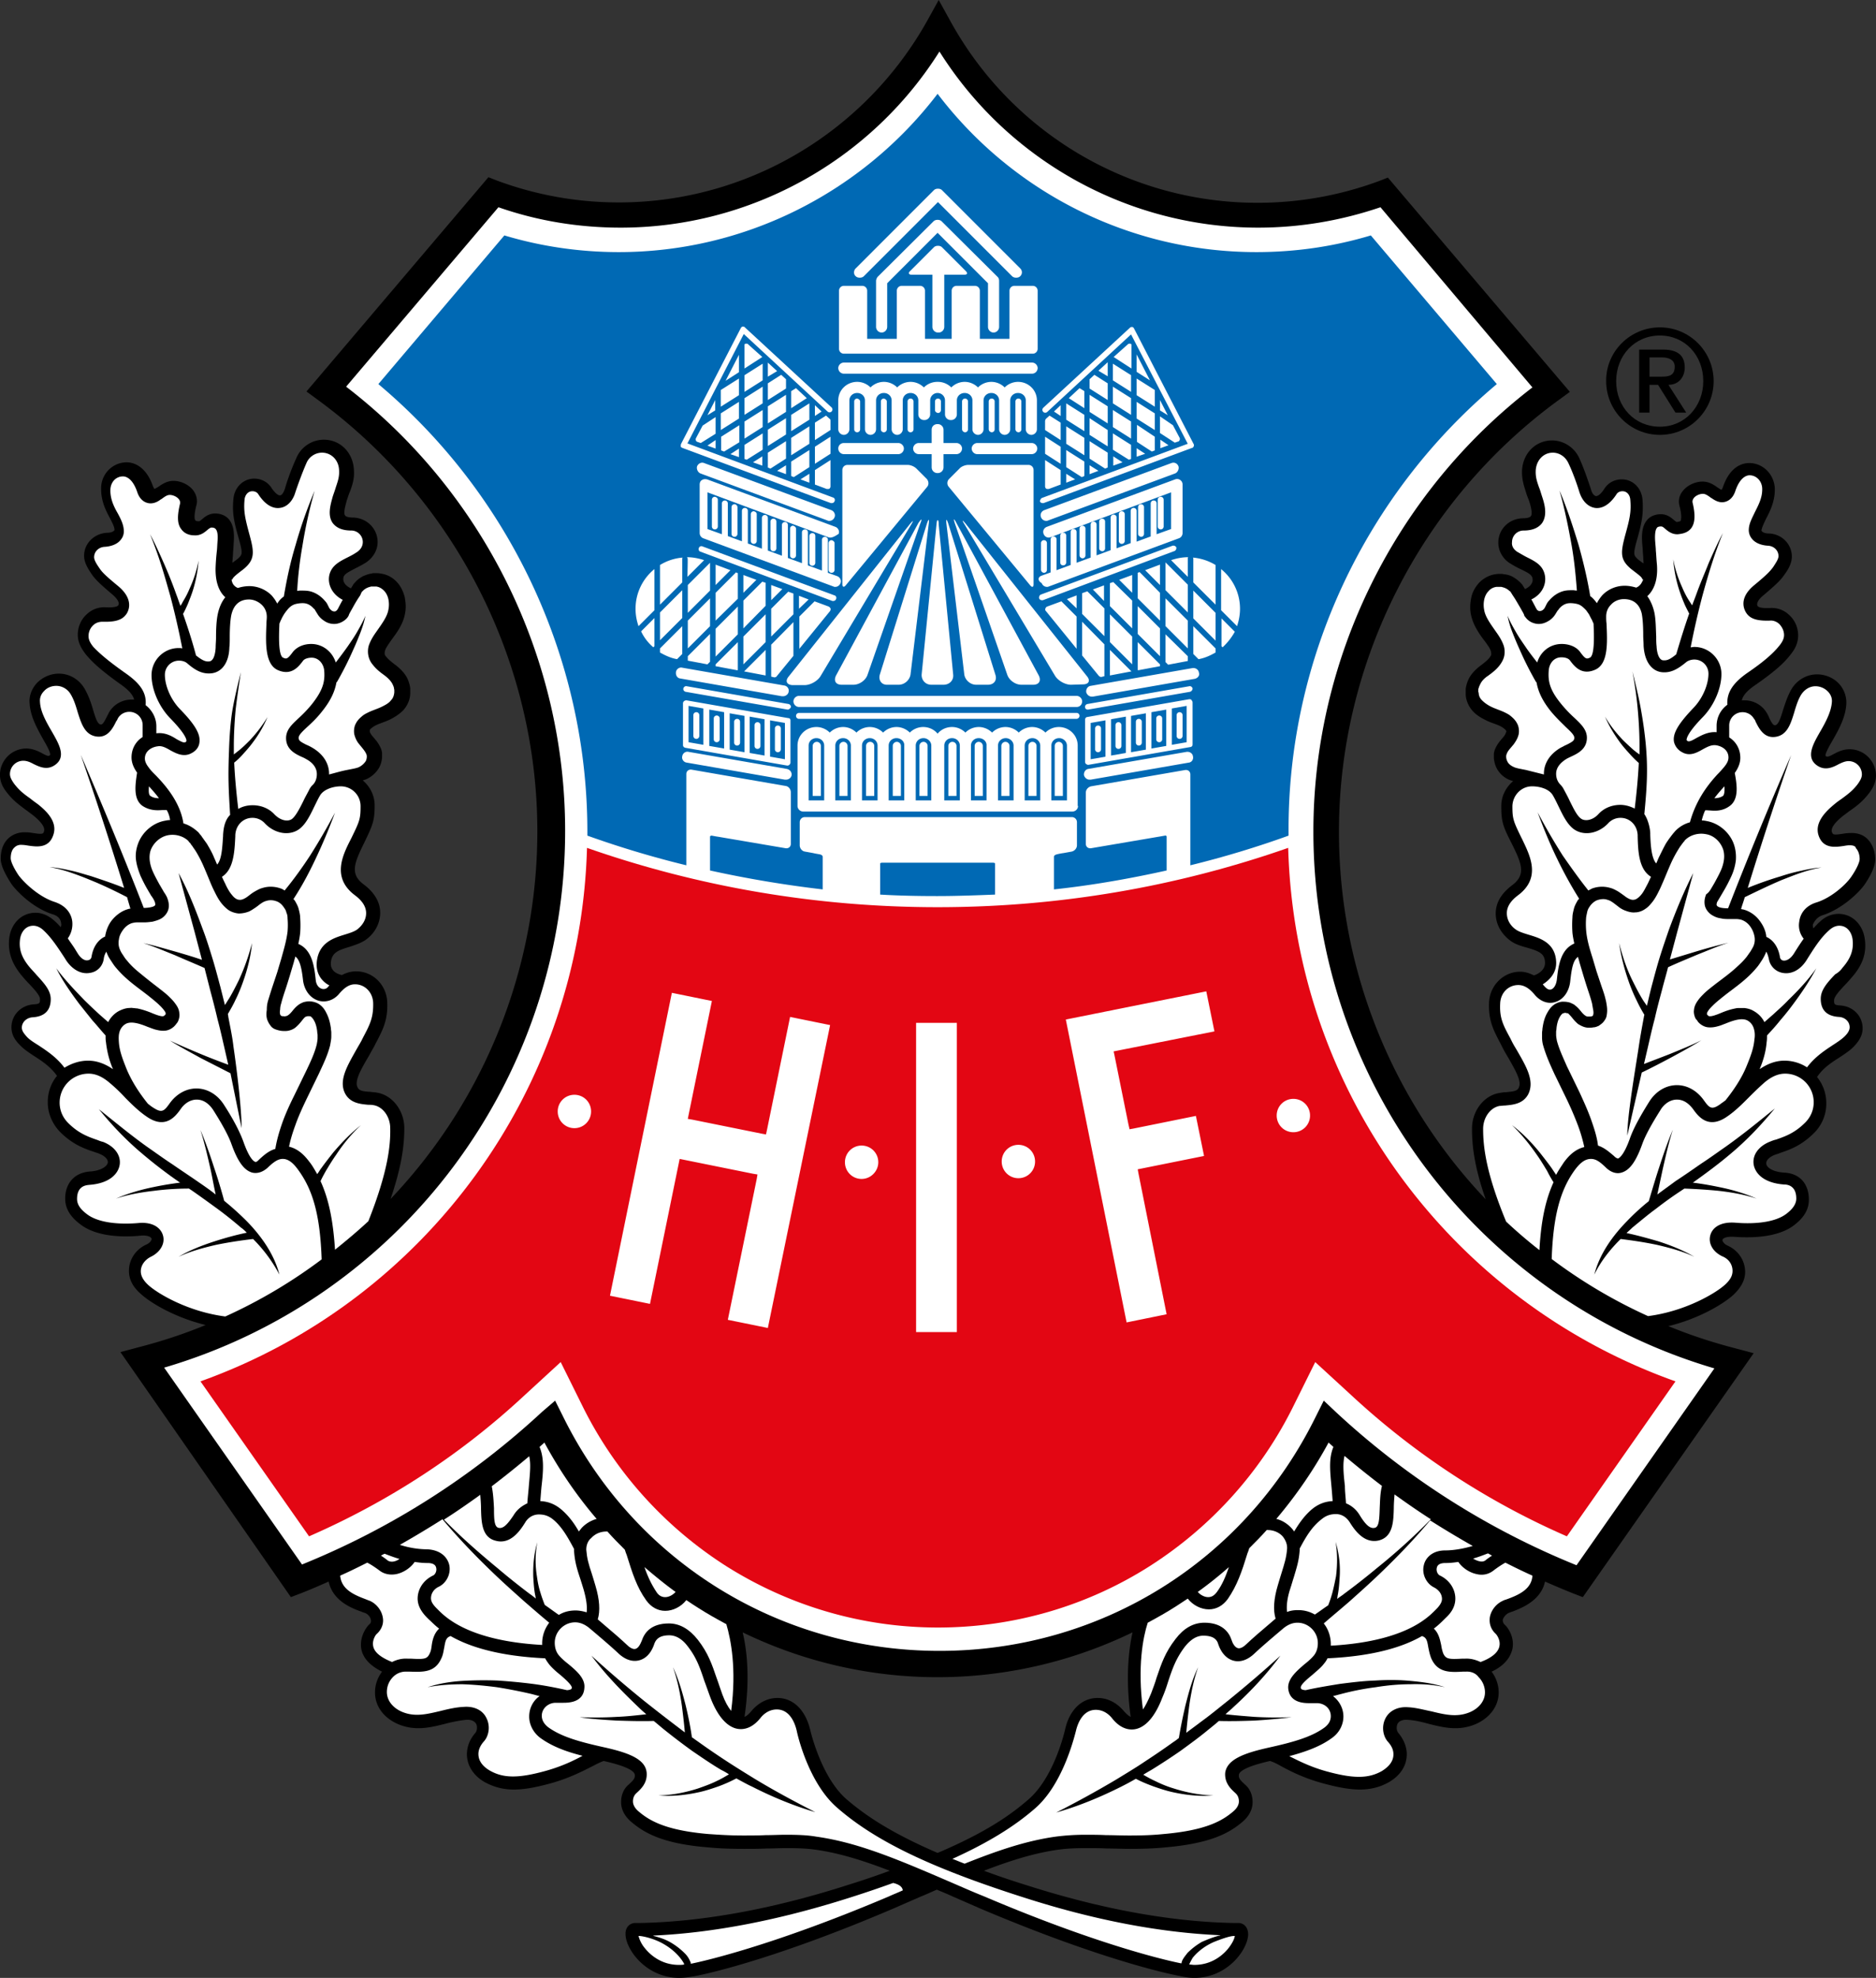
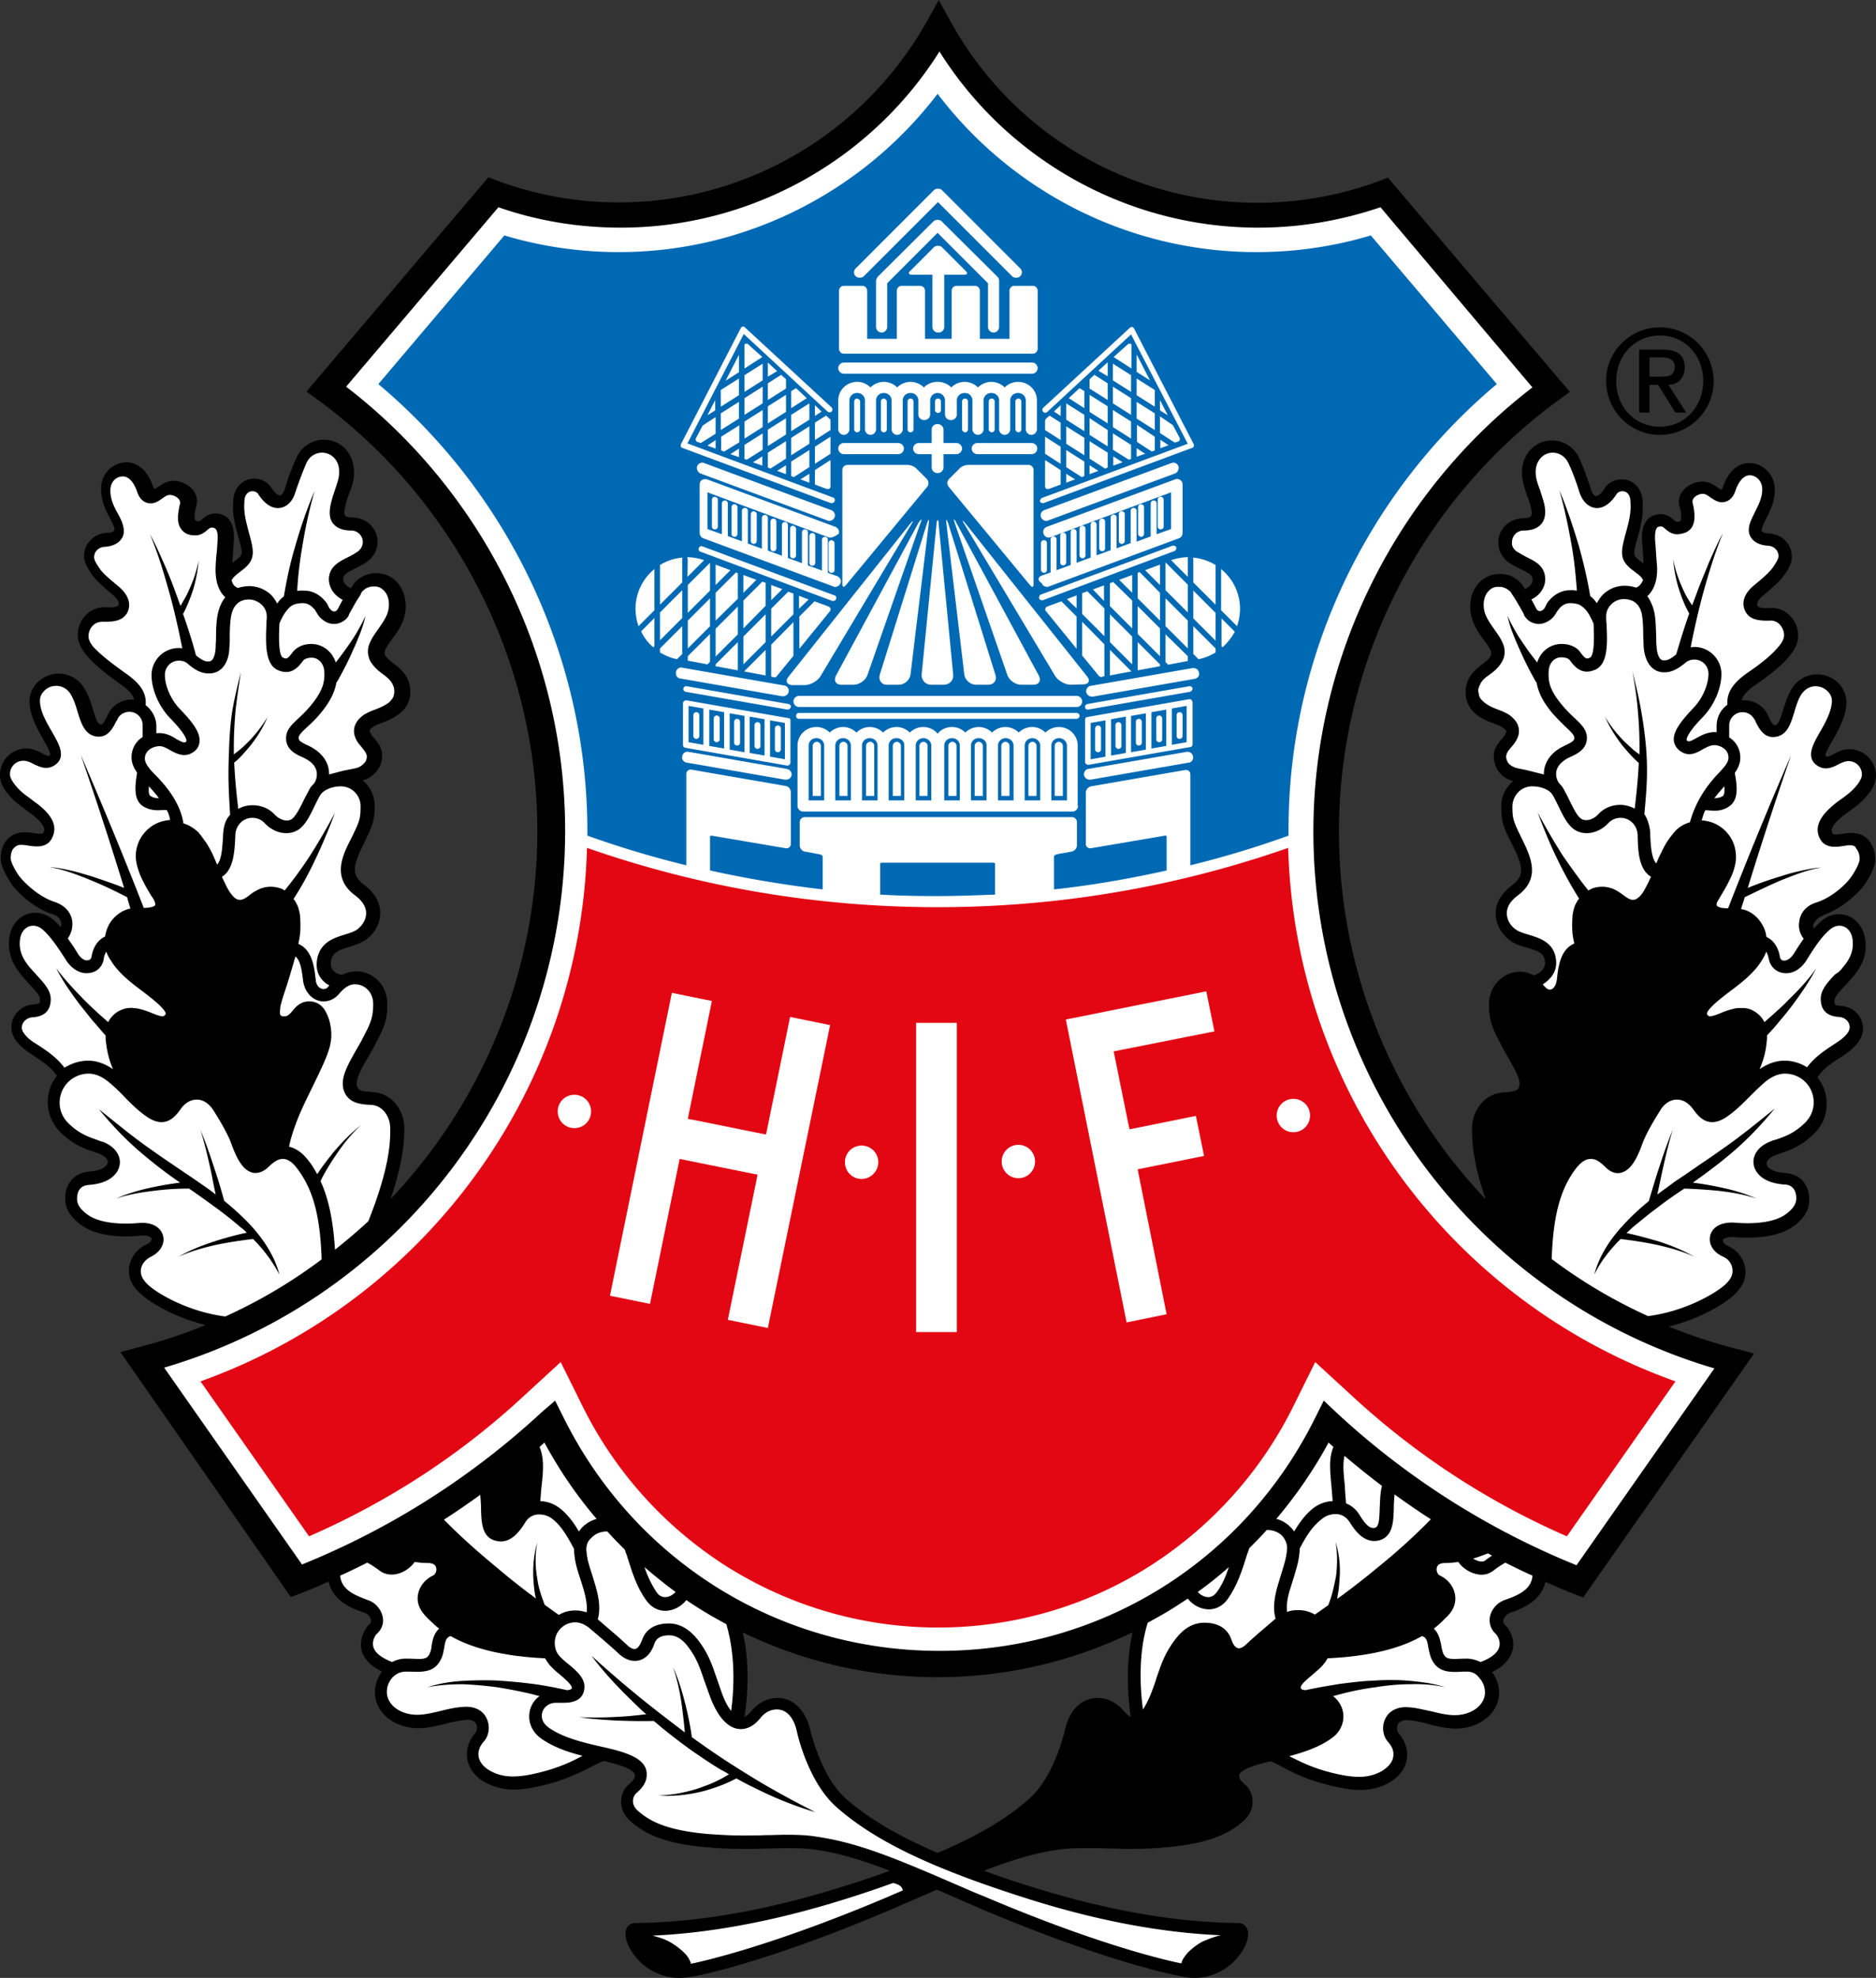
<svg xmlns="http://www.w3.org/2000/svg" viewBox="2.8 5.24 294.76 310.66">
  <rect x="2.8" y="5.24" width="294.76" height="310.66" fill="#333333" stroke="none" />
  <path fill="none" d="M190.586 318.517c-.931 0-1.863-.116-2.795-.291-1.048-.175-12.053-2.33-31.968-10.83a241 241 0 0 1-3.727-1.573l-2.038-.873-2.038.873c-1.164.524-2.445 1.048-3.727 1.572-19.798 8.444-31.036 10.656-32.026 10.83a14 14 0 0 1-2.737.292c-6.58 0-10.889-5.474-10.947-9.258-.058-2.388 1.63-4.251 3.901-4.368h.7c9.549-.174 20.147-2.096 31.618-5.706-1.514-.408-2.911-.699-4.309-.874-1.165-.174-2.446-.233-4.193-.233-.99 0-5.415.117-6.696.117-2.154 0-4.018-.058-5.823-.233-7.977-.699-11.238-2.679-13.567-4.717-1.514-1.339-2.388-3.086-2.388-4.891 0-1.281.408-2.504 1.048-3.552-.29-.116-.699-.175-1.106-.291-.291.116-.64.291-.815.407-1.514.816-3.844 2.039-6.988 2.912-2.62.699-4.658 1.048-6.522 1.048-2.154 0-4.076-.466-5.823-1.514-2.562-1.456-4.076-3.843-4.076-6.522 0-.873.175-1.746.466-2.562a7 7 0 0 0-.932.233c-1.397.35-2.97.699-4.716.699a10.5 10.5 0 0 1-4.251-.873c-3.086-1.34-5.008-4.135-5.008-7.221 0-.815.117-1.63.35-2.387-1.573-1.34-2.213-2.795-2.446-3.902-.35-1.63 0-3.144.64-4.425-1.397-.583-3.377-1.572-4.658-3.494-.757.35-1.514.64-2.27.932l-3.32 1.28-30.047-42.856 6.29-1.63c1.339-.35 2.678-.7 3.959-1.166-2.038-.99-3.61-2.096-4.658-3.027-1.747-1.63-2.62-3.436-2.62-5.474 0-1.048.232-2.096.698-3.028-2.97-.175-5.415-.932-7.22-2.213q-3.495-2.532-3.494-6.114c0-2.795 1.339-5.008 3.552-6.056-1.165-.582-2.388-1.397-3.669-2.678-1.688-1.689-2.678-3.96-2.678-6.406q0-2.009.873-3.843a26 26 0 0 0-1.863-1.34c-.99-.64-1.98-1.28-2.795-2.212-.816-.931-1.922-2.329-1.922-4.425 0-2.33 1.281-4.368 3.261-5.357-.291-.35-.64-.7-.932-1.049-2.154-2.445-3.028-5.007-2.678-7.86.233-1.98 1.223-3.67 2.562-4.775-.815-.757-1.456-1.514-1.863-2.155-1.398-1.98-2.097-3.785-2.097-5.299 0-1.98.699-3.727 2.038-4.95.64-.582 1.34-1.048 2.155-1.28-.815-.641-1.747-1.398-2.62-2.563-.7-.931-1.631-2.329-1.631-4.309 0-3.435 2.62-6.23 5.94-6.58-.7-1.397-1.165-2.853-1.282-4.483-.116-1.864.583-3.669 1.864-5.066 1.339-1.398 3.26-2.271 5.24-2.271.583 0 1.165.058 1.69.175-.525-.816-1.224-2.097-1.224-3.785 0-1.864.757-3.669 2.097-4.95.64-.582 1.339-1.048 2.096-1.34-.699-.698-1.165-1.222-1.63-1.863-.758-1.106-1.631-2.503-1.631-4.25 0-2.504 1.572-4.717 3.843-5.649-.64-1.28-1.28-3.028-1.223-5.182.175-3.552 3.028-6.347 6.522-6.347.873 0 3.552.291 5.415 3.26.524-.174 1.165-.349 1.864-.349 1.921 0 3.843.932 5.008 2.446a5.4 5.4 0 0 1 1.106 2.679h.873v-.117c.291-3.086 2.737-5.415 5.707-5.415 1.223 0 2.329.35 3.26.99.35-.932.758-1.922 1.107-2.795 1.165-2.62 3.785-4.31 6.58-4.31h.233c-.815-.64-1.63-1.222-2.446-1.863l-3.901-2.853 31.677-36.976 2.97 1.106a52.6 52.6 0 0 0 18.284 3.261c19.216 0 36.86-10.481 46.118-27.31l3.96-7.22 3.96 7.22c9.258 16.829 26.96 27.31 46.117 27.31a52.6 52.6 0 0 0 18.284-3.26l2.97-1.107 31.444 37.034-3.901 2.853a68 68 0 0 0-2.446 1.864h.233c2.795 0 5.415 1.688 6.58 4.309.408.873.757 1.863 1.106 2.795.932-.64 2.038-.99 3.261-.99 2.97 0 5.416 2.33 5.707 5.415v.117h.873c.117-.932.466-1.922 1.106-2.679 1.165-1.514 3.087-2.445 5.008-2.445.699 0 1.34.116 1.864.349 1.863-2.97 4.542-3.26 5.415-3.26 3.494 0 6.347 2.794 6.522 6.346.116 2.155-.583 3.902-1.223 5.183 2.27.931 3.843 3.086 3.843 5.648 0 1.805-.815 3.144-1.63 4.25-.408.641-.874 1.165-1.63 1.864.756.291 1.455.757 2.095 1.34a6.87 6.87 0 0 1 2.097 4.949c0 1.688-.64 2.97-1.223 3.785a8 8 0 0 1 1.689-.175c1.98 0 3.843.815 5.24 2.271 1.281 1.398 1.98 3.144 1.864 5.008-.117 1.63-.583 3.086-1.281 4.483 3.319.35 5.939 3.145 5.939 6.58 0 1.98-.932 3.436-1.63 4.31-.932 1.164-1.806 1.98-2.62 2.562a6.2 6.2 0 0 1 2.154 1.28c1.28 1.223 2.038 3.029 2.038 4.95 0 1.514-.699 3.261-2.096 5.3-.408.581-1.049 1.338-1.864 2.154 1.398 1.106 2.33 2.795 2.562 4.774.35 2.854-.524 5.416-2.678 7.861-.35.35-.64.7-.932 1.049 1.98 1.048 3.26 3.028 3.26 5.357 0 2.096-1.105 3.552-1.92 4.425-.874.932-1.864 1.572-2.796 2.213-.64.408-1.28.815-1.863 1.34.582 1.164.873 2.503.873 3.842 0 2.446-.931 4.717-2.678 6.406-1.281 1.28-2.504 2.096-3.669 2.678 2.213 1.048 3.552 3.261 3.552 6.056q0 3.582-3.493 6.114c-1.806 1.281-4.193 2.038-7.221 2.213.466.932.699 1.922.699 3.028 0 1.98-.874 3.843-2.62 5.474-1.049.931-2.62 2.038-4.659 3.027 1.34.408 2.679.816 3.96 1.165l6.289 1.63-30.047 42.858-3.32-1.281a37 37 0 0 1-2.27-.932c-1.281 1.922-3.261 2.911-4.659 3.494.641 1.223.99 2.795.641 4.425-.233 1.107-.873 2.62-2.446 3.902.233.757.35 1.572.35 2.387 0 3.086-1.922 5.881-5.008 7.22a10.5 10.5 0 0 1-4.25.874c-1.69 0-3.32-.408-4.717-.699-.292-.058-.64-.174-.932-.233.35.815.466 1.689.466 2.562 0 2.679-1.456 5.066-4.076 6.522-1.747.99-3.669 1.514-5.823 1.514-1.805 0-3.902-.35-6.522-1.048-3.203-.873-5.474-2.096-6.988-2.912a5.3 5.3 0 0 0-.815-.407c-.407.116-.815.233-1.106.291.699.99 1.048 2.213 1.048 3.552 0 1.805-.815 3.552-2.388 4.891-2.329 2.038-5.59 4.018-13.567 4.717-1.805.175-3.669.233-5.823.233-1.281 0-5.765-.117-6.696-.117-1.747 0-3.028.059-4.193.233-1.398.175-2.795.466-4.309.874 11.471 3.668 22.127 5.59 31.619 5.706h.699c2.27.058 3.96 1.98 3.9 4.368.06 3.784-4.25 9.258-10.83 9.258m-65.683-49.088c3.668 0 6.522 2.62 7.57 6.813.175.699 1.688 6.813 4.95 9.666 2.212 1.922 5.648 4.542 12.693 7.628 7.046-3.086 10.482-5.706 12.695-7.628 3.26-2.795 4.774-8.967 4.95-9.666.989-4.192 3.9-6.813 7.569-6.813q1.136 0 2.27.35c-.057-1.514 0-2.854.117-4.076a73 73 0 0 1-27.542 5.415 73 73 0 0 1-27.543-5.415c.116 1.222.116 2.562.116 4.076.641-.233 1.398-.35 2.155-.35M61.782 174.4c.175 0 .35.057.524.057 3.668.525 6.463 3.96 6.522 8.036 0 .583 0 1.165-.059 1.864 10.365-13.976 16.014-30.862 16.014-48.506 0-21.836-8.91-42.74-24.224-57.939a5 5 0 0 1 .117.932c.116 1.98-.408 3.32-.816 4.542-.116.291-.233.582-.29.874 2.794.698 4.832 3.144 4.832 6.114 0 .931-.233 1.863-.64 2.736 1.106.35 2.154.932 2.97 1.806.931.99 1.63 2.212 1.921 3.552.291 1.222.291 2.387.058 3.61-.175 1.048-.582 2.096-1.223 3.202a13 13 0 0 1-1.339 1.98s-.116.175-.175.233c.059.058.117.058.175.117.699.466 1.747 1.339 2.504 2.62.35.582.64 1.223.815 1.922.117.349.175.698.175 1.106 0 .233 0 .35.058.466v.524a6.68 6.68 0 0 1-1.805 4.309c-.932.99-1.98 1.572-2.795 1.98-.233.116-.466.233-.757.35.175.29.35.581.466.873.174.465.29.873.407 1.339v.116l.059.291v.932c-.059.815-.292 1.63-.641 2.388-.291.64-.699 1.164-1.223 1.688.466.99.757 2.096.757 3.203.058 2.97-.407 4.076-1.863 6.987l-.175.408c-.35.699-1.164 2.33-1.048 2.737 0 0 .058.116.408.407 2.97 2.213 3.552 4.717 3.552 6.406 0 2.445-1.165 4.658-3.261 6.23a6.6 6.6 0 0 1-1.223.699c3.086.815 5.357 3.61 5.532 6.988.174 3.493-.874 5.473-2.096 7.686l-.292.582c-.349.64-.698 1.223-.99 1.805-.349.583-.698 1.223-.931 1.747M239.674 77.91c-15.315 15.198-24.224 36.103-24.224 57.94 0 17.643 5.649 34.53 16.014 48.505-.059-.7-.059-1.281-.059-1.864.059-4.018 2.854-7.453 6.522-8.035.175 0 .35-.059.524-.059-.291-.524-.64-1.164-.932-1.63-.29-.524-.698-1.165-.99-1.805l-.29-.583c-1.223-2.27-2.213-4.192-2.097-7.686.175-3.377 2.446-6.172 5.532-6.987a6.6 6.6 0 0 1-1.223-.7c-2.038-1.513-3.26-3.784-3.26-6.23 0-1.688.64-4.192 3.551-6.405.35-.233.408-.408.408-.408.058-.407-.699-2.038-1.048-2.736l-.175-.35c-1.456-2.97-1.863-4.018-1.863-6.987 0-1.107.29-2.213.757-3.203-.524-.524-.932-1.048-1.223-1.689a6.6 6.6 0 0 1-.64-2.387v-.932l.058-.35v-.057c.058-.466.232-.932.407-1.34.175-.35.291-.64.466-.931-.233-.117-.524-.233-.757-.35-.815-.407-1.863-.99-2.795-2.038-1.048-1.106-1.747-2.737-1.747-4.309v-.466c0-.174 0-.349.058-.524.058-.35.117-.698.175-1.106.175-.64.466-1.34.815-1.922.757-1.223 1.805-2.096 2.504-2.62l.117-.116c-.059-.059-.175-.233-.175-.233-.408-.583-.874-1.223-1.34-1.98q-.96-1.572-1.222-3.145c-.233-1.222-.175-2.387.058-3.552.35-1.397.99-2.62 1.921-3.61.816-.873 1.864-1.456 2.97-1.805a6.1 6.1 0 0 1-.64-2.737c0-2.97 2.038-5.473 4.833-6.114-.117-.291-.233-.582-.291-.873-.466-1.223-.932-2.563-.816-4.542 0-.408.059-.7.117-1.048" />
-   <path d="M289.286 148.952c2.97-.99 5.59-3.494 6.521-4.833.583-.874 1.63-2.562 1.63-3.902 0-1.28-.465-2.445-1.222-3.202-.699-.699-1.689-.99-2.737-.932-.407 0-.815.058-1.164.117-1.514.232-1.514.116-1.689-.292-.175-.582.408-1.455 1.805-2.562.408-.29.757-.582 1.106-.815.99-.699 1.922-1.397 2.912-2.679.524-.698 1.106-1.63 1.106-2.795a4.15 4.15 0 0 0-4.134-4.134c-1.048 0-1.863.408-2.504.757-.873.466-1.048.466-1.28.291-.117-.35.698-1.747 1.105-2.445 1.107-1.922 2.039-3.727 2.155-5.707a4.38 4.38 0 0 0-1.165-3.203c-.873-.931-2.154-1.455-3.435-1.455-1.63 0-3.145.873-4.018 2.329-.64 1.106-.99 2.27-1.34 3.319-.349 1.165-.698 2.213-1.164 2.33-.291.057-.524-.117-1.048-1.282-.058-.175-.175-.35-.233-.466-.699-1.339-2.096-2.154-3.61-2.154h-.408c.175-.699.699-1.456 2.271-2.504 2.737-1.922 4.31-3.26 5.415-4.717.525-.64 1.165-1.63 1.165-2.97 0-1.164-.466-2.329-1.34-3.144a3.9 3.9 0 0 0-3.027-1.164c-1.107.058-1.805-.059-1.98-.292-.233-.29-.058-.931.873-1.688 1.922-1.63 2.737-2.388 3.32-3.261.64-.874 1.164-1.805 1.164-2.853 0-1.922-1.572-3.552-3.61-3.61-.582 0-.932-.175-1.106-.35 0-.058-.059-.058-.059-.116.059-.466.35-1.049.7-1.806.64-1.222 1.455-2.795 1.397-4.833-.117-2.212-1.864-3.96-4.018-3.96-.874 0-2.97.35-4.135 3.786-.116.29-.174.407-.232.407s-.175-.058-.408-.233l-.117-.058c-.64-.466-1.397-.99-2.445-.99-1.165 0-2.388.583-3.086 1.456-.583.699-.757 1.572-.524 2.387.465 1.806.174 2.271.174 2.33-.058.058-.233.116-.582.174-.116 0-.233-.116-.524-.35-.408-.348-1.048-.873-1.98-.873-1.106 0-1.805.466-2.154.874-.874.99-.874 2.446-.816 3.494.059.815.117 1.28.117 1.63.058.466.058.874.116 1.747-.058-.058-.116-.116-.174-.116-.292-.233-.583-.408-.816-.641-.524-.524-.698-.64-.058-2.911.757-2.679 1.048-4.077.874-6.406-.175-1.805-1.514-3.144-3.261-3.144-1.107 0-2.097.524-2.679 1.397-.582.932-1.106 1.281-1.397 1.223-.233-.058-.583-.35-.757-1.048-.408-1.223-1.107-3.319-1.805-4.833-.757-1.747-2.504-2.853-4.31-2.853-2.562 0-4.541 1.98-4.716 4.658-.058 1.456.291 2.446.64 3.552.117.408.292.815.466 1.281.233.699.583 1.98.291 2.388-.174.233-.64.349-1.28.349-2.155.058-3.844 1.689-3.844 3.843 0 1.34.757 2.62 1.98 3.32.582.349 1.106.64 1.63.873 1.049.524 1.63.815 1.747 1.339.175.699-.29 1.34-1.164 1.747l-.291-.466c-.117-.233-.292-.408-.466-.582-.35-.35-.757-.64-1.165-.874-.407-.233-.873-.35-1.34-.407-.116 0-.232-.059-.348-.059h-.292c-.29 0-.465 0-.757.059-.931.116-1.863.64-2.503 1.28-.641.7-1.107 1.515-1.282 2.388-.174.874-.232 1.747-.058 2.62.175.874.524 1.69.932 2.388.408.699.815 1.281 1.281 1.863.408.583.815 1.107.932 1.573.058.232.058.349.058.465s-.117.291-.233.466c-.291.408-.815.815-1.34 1.223-.64.466-1.339 1.106-1.804 1.863a5 5 0 0 0-.525 1.281c-.058.233-.116.466-.116.7v.698c0 .932.466 1.98 1.106 2.678.64.7 1.398 1.107 2.097 1.456.698.35 1.514.583 2.038.815.524.233 1.048.641 1.106.816.058.116.058.116 0 .233-.058.116-.116.349-.291.582-.35.466-.99 1.048-1.398 1.98-.116.233-.174.466-.233.757v.815c.059.466.175.99.408 1.456a3.96 3.96 0 0 0 2.096 1.921l.524.175c-1.106.932-1.863 2.33-1.863 3.901 0 2.446.233 3.145 1.63 5.881l.175.35c1.398 2.853 2.096 4.6-.116 6.23-1.689 1.282-2.562 2.737-2.562 4.426 0 1.63.815 3.144 2.27 4.25.758.583 1.747.874 2.62 1.107 1.98.582 2.796.932 2.854 2.33.058 1.222-1.164 1.863-1.747 2.037-.698-.35-1.397-.582-2.154-.582-2.62 0-4.775 2.154-4.892 4.833-.116 2.853.7 4.367 1.806 6.464l.29.582c.292.582.641 1.164.99 1.747 1.049 1.863 2.097 3.61 1.573 4.6-.233.524-.815.582-1.98.699-.35 0-.699.058-.99.116-2.446.35-4.367 2.795-4.367 5.59 0 2.33.233 5.648 2.154 11.122a83.78 83.78 0 0 1-23.059-57.764c0-26.67 12.927-52.057 34.53-67.78l1.748-1.28-28.591-33.657-1.34.524a54.9 54.9 0 0 1-19.157 3.435 55.04 55.04 0 0 1-48.273-28.59l-1.805-3.261-1.805 3.26c-9.84 17.586-28.358 28.533-48.447 28.533A54.9 54.9 0 0 1 80.88 33.6l-1.339-.525-28.59 33.657 1.746 1.281c21.603 15.78 34.53 41.11 34.53 67.78a83.78 83.78 0 0 1-23.059 57.764c1.864-5.474 2.155-8.735 2.155-11.122 0-2.795-1.922-5.24-4.367-5.59-.292-.058-.64-.058-.99-.117-1.165-.058-1.747-.174-1.98-.698-.524-.99.524-2.795 1.572-4.6.35-.583.64-1.165.99-1.747l.291-.583c1.106-2.096 1.922-3.61 1.805-6.463-.116-2.737-2.27-4.833-4.891-4.833-.815 0-1.572.233-2.213.582-.35-.058-1.106-.291-1.456-.815-.232-.291-.349-.699-.29-1.223.174-1.514 1.164-1.863 2.91-2.387.874-.292 1.806-.583 2.563-1.107 1.456-1.048 2.27-2.62 2.27-4.25 0-1.631-.873-3.145-2.561-4.426-2.213-1.63-1.514-3.32-.117-6.23l.175-.35c1.34-2.795 1.63-3.436 1.63-5.881 0-1.572-.757-2.97-1.863-3.902l.524-.174a4.45 4.45 0 0 0 2.096-1.922c.233-.466.35-.932.408-1.456v-.815c-.058-.29-.116-.524-.233-.757-.407-.931-1.048-1.514-1.397-1.98-.175-.232-.292-.465-.292-.582v-.233c.059-.174.583-.582 1.107-.815s1.28-.466 2.038-.815c.699-.35 1.456-.815 2.096-1.456.64-.699 1.106-1.689 1.106-2.679v-.699c0-.29-.058-.465-.116-.698a5 5 0 0 0-.524-1.281c-.466-.757-1.165-1.398-1.805-1.863-.524-.408-1.048-.816-1.34-1.223-.174-.175-.232-.35-.232-.466s0-.233.058-.466c.116-.408.524-.99.932-1.572.407-.582.873-1.165 1.28-1.864.408-.698.758-1.455.932-2.387.175-.873.117-1.689-.058-2.62-.233-.874-.64-1.747-1.281-2.388a4.17 4.17 0 0 0-2.504-1.28c-.233-.059-.466-.059-.757-.059h-.291c-.116 0-.233 0-.35.058-.465.058-.931.233-1.339.408-.407.233-.815.466-1.164.873-.175.175-.35.35-.466.583l-.291.465c-.874-.407-1.34-1.048-1.165-1.746.117-.466.64-.757 1.747-1.34.466-.233 1.048-.524 1.63-.873 1.223-.757 1.98-1.98 1.98-3.32 0-2.096-1.688-3.784-3.843-3.842-.64 0-1.164-.117-1.28-.35-.292-.407.116-1.689.29-2.387.175-.466.291-.932.466-1.281.408-1.107.757-2.097.64-3.552-.174-2.679-2.154-4.659-4.716-4.659a4.69 4.69 0 0 0-4.31 2.854c-.698 1.514-1.455 3.552-1.804 4.833-.233.698-.524 1.048-.757 1.048-.291.058-.815-.35-1.398-1.223-.582-.874-1.572-1.398-2.678-1.398-1.689 0-3.086 1.34-3.261 3.145-.233 2.329.116 3.727.873 6.405.64 2.271.466 2.388-.058 2.912-.233.233-.524.407-.815.64-.058.058-.117.058-.175.117.058-.874.117-1.281.117-1.747.058-.408.058-.816.116-1.63.058-1.049.058-2.505-.815-3.495-.35-.407-1.048-.873-2.155-.873-.931 0-1.572.524-1.98.873-.29.233-.407.35-.523.35-.35 0-.525-.058-.583-.175-.058-.058-.29-.524.175-2.329.233-.815 0-1.689-.524-2.387-.699-.874-1.922-1.456-3.086-1.456-1.048 0-1.864.582-2.446.99l-.116.058c-.175.116-.35.175-.408.233-.058-.058-.117-.175-.233-.408-1.165-3.377-3.26-3.785-4.134-3.785-2.155 0-3.96 1.747-4.018 3.96-.058 2.038.699 3.552 1.397 4.833.35.699.7 1.34.7 1.805 0 .058 0 .117-.06.117-.116.174-.523.349-1.105.349-2.038.116-3.61 1.689-3.61 3.61 0 1.048.582 1.98 1.164 2.853s1.397 1.63 3.319 3.261c.932.816 1.106 1.398.873 1.689-.174.233-.873.35-1.98.291a3.99 3.99 0 0 0-3.027 1.165c-.874.815-1.34 1.98-1.34 3.144 0 1.34.7 2.33 1.165 2.97 1.165 1.456 2.737 2.795 5.415 4.716 1.514 1.049 2.097 1.806 2.271 2.504h-.407c-1.514 0-2.912.816-3.61 2.155-.059.175-.175.291-.233.466-.583 1.164-.757 1.339-1.049 1.28-.524-.116-.815-1.222-1.164-2.328-.291-1.049-.699-2.213-1.34-3.32-.873-1.455-2.387-2.329-4.017-2.329-1.281 0-2.504.524-3.436 1.456-.815.873-1.28 2.038-1.164 3.203.116 1.98 1.048 3.726 2.154 5.706.408.699 1.223 2.096 1.048 2.446-.233.175-.35.175-1.223-.291-.64-.35-1.514-.757-2.504-.757a4.15 4.15 0 0 0-4.134 4.134c0 1.223.582 2.155 1.107 2.795.99 1.281 1.921 1.922 2.911 2.679.35.233.699.524 1.106.815 1.398 1.106 1.98 1.98 1.806 2.562-.117.408-.175.524-1.69.291-.407-.058-.756-.116-1.164-.116-1.048-.059-2.038.29-2.737.931-.815.757-1.222 1.864-1.222 3.203 0 1.281 1.048 2.97 1.63 3.901.932 1.34 3.552 3.902 6.522 4.833.815.233 1.28.757 1.34 1.398.057.233 0 .466-.06.64a10 10 0 0 0-1.105-1.106c-.874-.757-1.864-1.165-2.854-1.165-2.154 0-3.843 1.63-4.134 4.018-.233 2.155.408 4.018 2.038 5.94.35.407.699.815 1.048 1.164.874.932 1.747 1.864 1.747 2.446s0 .757-.932.815c-2.038.117-3.552 1.689-3.552 3.61 0 1.223.64 2.097 1.281 2.737.64.7 1.456 1.223 2.33 1.805 1.28.816 2.562 1.69 3.552 3.087-.932 1.106-1.456 2.562-1.456 4.134 0 1.747.699 3.377 1.921 4.658 1.98 1.98 3.785 2.62 5.358 3.145.29.116.582.174.815.29.873.35 1.397.874 1.34 1.398-.117.583-1.05 1.281-2.854 1.398-2.33.175-3.843 1.805-3.843 4.25 0 1.573.815 2.912 2.504 4.135 2.678 1.98 6.987 1.922 9.316 1.689 1.165-.117 1.689.233 1.747.465.058.175-.175.641-.815.932-1.689.757-2.737 2.388-2.737 4.134 0 1.282.582 2.504 1.864 3.61 1.572 1.456 5.415 3.727 10.19 4.892-3.378 1.398-6.93 2.562-10.54 3.494l-2.853.757 26.786 38.49 1.514-.583c1.514-.582 2.97-1.222 4.425-1.863.64 3.028 3.61 4.193 5.124 4.717.233.116.466.174.64.233.467.233.816.64.874 1.106.058.291-.058.524-.29.699-.641.64-1.515 2.154-1.224 3.843.291 1.456 1.398 2.62 3.261 3.552-.699.932-1.106 2.038-1.106 3.26 0 2.155 1.339 3.96 3.552 4.95 2.678 1.165 5.066.583 7.395 0 1.106-.29 2.213-.524 3.32-.64.581-.058 1.28.058 1.63.64.232.466.116 1.107-.117 1.398-.873.99-1.34 2.154-1.34 3.377 0 1.747 1.049 3.377 2.796 4.367a9.3 9.3 0 0 0 4.6 1.165c1.63 0 3.494-.35 5.823-.99 2.911-.815 5.008-1.921 6.522-2.678.757-.408 1.397-.7 1.747-.816 4.192.932 4.833 1.747 4.89 2.155.06.582-.232.873-.93 1.514l-.059.058c-.757.64-1.165 1.63-1.165 2.737 0 1.106.524 2.154 1.514 3.028 2.038 1.747 4.892 3.494 12.17 4.076 1.747.175 3.552.233 5.59.233 1.281 0 2.446 0 3.61-.058 1.049 0 2.097-.059 3.087-.059 1.863 0 3.26.059 4.484.233 3.785.524 7.511 1.689 11.762 3.32-2.038.756-4.25 1.513-6.696 2.27-11.821 3.785-22.827 5.765-32.667 5.94h-.64c-.758 0-1.573.582-1.515 1.805.058 2.387 3.261 6.813 8.443 6.813.757 0 1.514-.117 2.213-.233.466-.058 11.413-2.096 31.56-10.714 1.456-.641 2.796-1.223 4.135-1.806.874-.349 1.747-.757 2.562-1.106.815.35 1.689.699 2.562 1.106 1.34.583 2.679 1.165 4.135 1.806 20.147 8.56 31.094 10.597 31.502 10.656.757.174 1.514.29 2.27.29 5.183 0 8.386-4.425 8.444-6.812 0-1.223-.757-1.805-1.514-1.805h-.64c-9.841-.175-20.847-2.155-32.667-5.94a127 127 0 0 1-6.697-2.27c4.251-1.631 7.978-2.796 11.763-3.32 1.28-.174 2.62-.233 4.483-.233.99 0 2.039 0 3.087.059 1.164 0 2.387.058 3.61.058 2.096 0 3.843-.058 5.59-.233 7.279-.64 10.132-2.33 12.17-4.076.99-.874 1.514-1.922 1.514-3.028s-.408-2.096-1.165-2.737l-.058-.058c-.699-.64-.99-.932-.932-1.514.059-.408.757-1.223 4.892-2.155.407.117 1.048.408 1.747.816 1.514.815 3.552 1.863 6.521 2.678 2.33.64 4.251.99 5.823.99 1.806 0 3.261-.408 4.6-1.165 1.806-1.048 2.796-2.62 2.796-4.367 0-1.164-.466-2.329-1.34-3.377-.233-.291-.35-.874-.116-1.398.291-.582 1.048-.698 1.63-.64 1.107.058 2.271.35 3.32.64 2.329.583 4.716 1.165 7.395 0 2.212-.99 3.552-2.853 3.552-4.95 0-1.164-.408-2.328-1.107-3.26 1.864-.874 2.912-2.096 3.261-3.552.35-1.689-.524-3.203-1.223-3.843a.92.92 0 0 1-.29-.699c.057-.408.465-.873.873-1.106.174-.059.407-.175.64-.233 1.514-.583 4.484-1.747 5.124-4.717 1.456.64 2.97 1.281 4.426 1.863l1.514.583 26.844-38.315-2.854-.757c-3.61-.932-7.162-2.097-10.54-3.494 4.776-1.165 8.56-3.436 10.191-4.892 1.223-1.164 1.863-2.329 1.863-3.61 0-1.747-1.048-3.377-2.736-4.134-.64-.291-.874-.757-.816-.932.059-.233.583-.524 1.747-.466 2.33.175 6.638.233 9.317-1.688 1.689-1.223 2.504-2.562 2.504-4.135 0-2.504-1.456-4.134-3.843-4.25-1.864-.117-2.795-.816-2.853-1.398-.059-.524.465-1.048 1.339-1.397.291-.117.582-.175.815-.292 1.572-.524 3.377-1.164 5.357-3.144a6.5 6.5 0 0 0 1.922-4.658c0-1.573-.524-2.97-1.456-4.135.99-1.455 2.271-2.27 3.552-3.086.873-.582 1.689-1.106 2.33-1.805.64-.699 1.28-1.572 1.28-2.737 0-1.98-1.514-3.494-3.552-3.61-.931-.058-.931-.233-.931-.815 0-.583.873-1.514 1.746-2.446.35-.35.7-.757 1.049-1.165 1.688-1.921 2.329-3.784 2.038-5.939-.292-2.33-1.98-4.018-4.135-4.018-1.048 0-2.038.408-2.853 1.165-.408.35-.757.757-1.106 1.106-.058-.233-.117-.466-.058-.64.349-.7.815-1.223 1.63-1.456zm-139.17 119.72a70.3 70.3 0 0 0 30.63-7.045c-.641 2.911-1.107 7.337-.292 13.276-.407-.175-.757-.582-1.048-.873-1.106-1.34-2.562-2.097-4.134-2.097-2.504 0-4.426 1.864-5.124 4.95-.292 1.28-1.98 7.686-5.707 10.947-2.737 2.387-6.638 5.182-14.325 8.443-7.686-3.319-11.529-6.056-14.324-8.443-3.727-3.26-5.415-9.724-5.707-10.947-.757-3.086-2.678-4.95-5.124-4.95-1.572 0-3.028.757-4.134 2.097-.291.349-.64.698-1.048.873.873-5.94.407-10.365-.291-13.276a70.1 70.1 0 0 0 30.628 7.045" />
+   <path d="M289.286 148.952c2.97-.99 5.59-3.494 6.521-4.833.583-.874 1.63-2.562 1.63-3.902 0-1.28-.465-2.445-1.222-3.202-.699-.699-1.689-.99-2.737-.932-.407 0-.815.058-1.164.117-1.514.232-1.514.116-1.689-.292-.175-.582.408-1.455 1.805-2.562.408-.29.757-.582 1.106-.815.99-.699 1.922-1.397 2.912-2.679.524-.698 1.106-1.63 1.106-2.795a4.15 4.15 0 0 0-4.134-4.134c-1.048 0-1.863.408-2.504.757-.873.466-1.048.466-1.28.291-.117-.35.698-1.747 1.105-2.445 1.107-1.922 2.039-3.727 2.155-5.707a4.38 4.38 0 0 0-1.165-3.203c-.873-.931-2.154-1.455-3.435-1.455-1.63 0-3.145.873-4.018 2.329-.64 1.106-.99 2.27-1.34 3.319-.349 1.165-.698 2.213-1.164 2.33-.291.057-.524-.117-1.048-1.282-.058-.175-.175-.35-.233-.466-.699-1.339-2.096-2.154-3.61-2.154h-.408c.175-.699.699-1.456 2.271-2.504 2.737-1.922 4.31-3.26 5.415-4.717.525-.64 1.165-1.63 1.165-2.97 0-1.164-.466-2.329-1.34-3.144a3.9 3.9 0 0 0-3.027-1.164c-1.107.058-1.805-.059-1.98-.292-.233-.29-.058-.931.873-1.688 1.922-1.63 2.737-2.388 3.32-3.261.64-.874 1.164-1.805 1.164-2.853 0-1.922-1.572-3.552-3.61-3.61-.582 0-.932-.175-1.106-.35 0-.058-.059-.058-.059-.116.059-.466.35-1.049.7-1.806.64-1.222 1.455-2.795 1.397-4.833-.117-2.212-1.864-3.96-4.018-3.96-.874 0-2.97.35-4.135 3.786-.116.29-.174.407-.232.407s-.175-.058-.408-.233l-.117-.058c-.64-.466-1.397-.99-2.445-.99-1.165 0-2.388.583-3.086 1.456-.583.699-.757 1.572-.524 2.387.465 1.806.174 2.271.174 2.33-.058.058-.233.116-.582.174-.116 0-.233-.116-.524-.35-.408-.348-1.048-.873-1.98-.873-1.106 0-1.805.466-2.154.874-.874.99-.874 2.446-.816 3.494.059.815.117 1.28.117 1.63.058.466.058.874.116 1.747-.058-.058-.116-.116-.174-.116-.292-.233-.583-.408-.816-.641-.524-.524-.698-.64-.058-2.911.757-2.679 1.048-4.077.874-6.406-.175-1.805-1.514-3.144-3.261-3.144-1.107 0-2.097.524-2.679 1.397-.582.932-1.106 1.281-1.397 1.223-.233-.058-.583-.35-.757-1.048-.408-1.223-1.107-3.319-1.805-4.833-.757-1.747-2.504-2.853-4.31-2.853-2.562 0-4.541 1.98-4.716 4.658-.058 1.456.291 2.446.64 3.552.117.408.292.815.466 1.281.233.699.583 1.98.291 2.388-.174.233-.64.349-1.28.349-2.155.058-3.844 1.689-3.844 3.843 0 1.34.757 2.62 1.98 3.32.582.349 1.106.64 1.63.873 1.049.524 1.63.815 1.747 1.339.175.699-.29 1.34-1.164 1.747l-.291-.466c-.117-.233-.292-.408-.466-.582-.35-.35-.757-.64-1.165-.874-.407-.233-.873-.35-1.34-.407-.116 0-.232-.059-.348-.059h-.292c-.29 0-.465 0-.757.059-.931.116-1.863.64-2.503 1.28-.641.7-1.107 1.515-1.282 2.388-.174.874-.232 1.747-.058 2.62.175.874.524 1.69.932 2.388.408.699.815 1.281 1.281 1.863.408.583.815 1.107.932 1.573.058.232.058.349.058.465s-.117.291-.233.466c-.291.408-.815.815-1.34 1.223-.64.466-1.339 1.106-1.804 1.863a5 5 0 0 0-.525 1.281c-.058.233-.116.466-.116.7v.698c0 .932.466 1.98 1.106 2.678.64.7 1.398 1.107 2.097 1.456.698.35 1.514.583 2.038.815.524.233 1.048.641 1.106.816.058.116.058.116 0 .233-.058.116-.116.349-.291.582-.35.466-.99 1.048-1.398 1.98-.116.233-.174.466-.233.757v.815c.059.466.175.99.408 1.456a3.96 3.96 0 0 0 2.096 1.921l.524.175c-1.106.932-1.863 2.33-1.863 3.901 0 2.446.233 3.145 1.63 5.881l.175.35c1.398 2.853 2.096 4.6-.116 6.23-1.689 1.282-2.562 2.737-2.562 4.426 0 1.63.815 3.144 2.27 4.25.758.583 1.747.874 2.62 1.107 1.98.582 2.796.932 2.854 2.33.058 1.222-1.164 1.863-1.747 2.037-.698-.35-1.397-.582-2.154-.582-2.62 0-4.775 2.154-4.892 4.833-.116 2.853.7 4.367 1.806 6.464l.29.582c.292.582.641 1.164.99 1.747 1.049 1.863 2.097 3.61 1.573 4.6-.233.524-.815.582-1.98.699-.35 0-.699.058-.99.116-2.446.35-4.367 2.795-4.367 5.59 0 2.33.233 5.648 2.154 11.122a83.78 83.78 0 0 1-23.059-57.764c0-26.67 12.927-52.057 34.53-67.78l1.748-1.28-28.591-33.657-1.34.524a54.9 54.9 0 0 1-19.157 3.435 55.04 55.04 0 0 1-48.273-28.59l-1.805-3.261-1.805 3.26c-9.84 17.586-28.358 28.533-48.447 28.533A54.9 54.9 0 0 1 80.88 33.6l-1.339-.525-28.59 33.657 1.746 1.281c21.603 15.78 34.53 41.11 34.53 67.78a83.78 83.78 0 0 1-23.059 57.764c1.864-5.474 2.155-8.735 2.155-11.122 0-2.795-1.922-5.24-4.367-5.59-.292-.058-.64-.058-.99-.117-1.165-.058-1.747-.174-1.98-.698-.524-.99.524-2.795 1.572-4.6.35-.583.64-1.165.99-1.747l.291-.583c1.106-2.096 1.922-3.61 1.805-6.463-.116-2.737-2.27-4.833-4.891-4.833-.815 0-1.572.233-2.213.582-.35-.058-1.106-.291-1.456-.815-.232-.291-.349-.699-.29-1.223.174-1.514 1.164-1.863 2.91-2.387.874-.292 1.806-.583 2.563-1.107 1.456-1.048 2.27-2.62 2.27-4.25 0-1.631-.873-3.145-2.561-4.426-2.213-1.63-1.514-3.32-.117-6.23l.175-.35c1.34-2.795 1.63-3.436 1.63-5.881 0-1.572-.757-2.97-1.863-3.902l.524-.174a4.45 4.45 0 0 0 2.096-1.922c.233-.466.35-.932.408-1.456v-.815c-.058-.29-.116-.524-.233-.757-.407-.931-1.048-1.514-1.397-1.98-.175-.232-.292-.465-.292-.582v-.233c.059-.174.583-.582 1.107-.815s1.28-.466 2.038-.815c.699-.35 1.456-.815 2.096-1.456.64-.699 1.106-1.689 1.106-2.679v-.699c0-.29-.058-.465-.116-.698a5 5 0 0 0-.524-1.281c-.466-.757-1.165-1.398-1.805-1.863-.524-.408-1.048-.816-1.34-1.223-.174-.175-.232-.35-.232-.466s0-.233.058-.466c.116-.408.524-.99.932-1.572.407-.582.873-1.165 1.28-1.864.408-.698.758-1.455.932-2.387.175-.873.117-1.689-.058-2.62-.233-.874-.64-1.747-1.281-2.388a4.17 4.17 0 0 0-2.504-1.28c-.233-.059-.466-.059-.757-.059h-.291c-.116 0-.233 0-.35.058-.465.058-.931.233-1.339.408-.407.233-.815.466-1.164.873-.175.175-.35.35-.466.583l-.291.465c-.874-.407-1.34-1.048-1.165-1.746.117-.466.64-.757 1.747-1.34.466-.233 1.048-.524 1.63-.873 1.223-.757 1.98-1.98 1.98-3.32 0-2.096-1.688-3.784-3.843-3.842-.64 0-1.164-.117-1.28-.35-.292-.407.116-1.689.29-2.387.175-.466.291-.932.466-1.281.408-1.107.757-2.097.64-3.552-.174-2.679-2.154-4.659-4.716-4.659a4.69 4.69 0 0 0-4.31 2.854c-.698 1.514-1.455 3.552-1.804 4.833-.233.698-.524 1.048-.757 1.048-.291.058-.815-.35-1.398-1.223-.582-.874-1.572-1.398-2.678-1.398-1.689 0-3.086 1.34-3.261 3.145-.233 2.329.116 3.727.873 6.405.64 2.271.466 2.388-.058 2.912-.233.233-.524.407-.815.64-.058.058-.117.058-.175.117.058-.874.117-1.281.117-1.747.058-.408.058-.816.116-1.63.058-1.049.058-2.505-.815-3.495-.35-.407-1.048-.873-2.155-.873-.931 0-1.572.524-1.98.873-.29.233-.407.35-.523.35-.35 0-.525-.058-.583-.175-.058-.058-.29-.524.175-2.329.233-.815 0-1.689-.524-2.387-.699-.874-1.922-1.456-3.086-1.456-1.048 0-1.864.582-2.446.99l-.116.058c-.175.116-.35.175-.408.233-.058-.058-.117-.175-.233-.408-1.165-3.377-3.26-3.785-4.134-3.785-2.155 0-3.96 1.747-4.018 3.96-.058 2.038.699 3.552 1.397 4.833.35.699.7 1.34.7 1.805 0 .058 0 .117-.06.117-.116.174-.523.349-1.105.349-2.038.116-3.61 1.689-3.61 3.61 0 1.048.582 1.98 1.164 2.853s1.397 1.63 3.319 3.261c.932.816 1.106 1.398.873 1.689-.174.233-.873.35-1.98.291a3.99 3.99 0 0 0-3.027 1.165c-.874.815-1.34 1.98-1.34 3.144 0 1.34.7 2.33 1.165 2.97 1.165 1.456 2.737 2.795 5.415 4.716 1.514 1.049 2.097 1.806 2.271 2.504h-.407c-1.514 0-2.912.816-3.61 2.155-.059.175-.175.291-.233.466-.583 1.164-.757 1.339-1.049 1.28-.524-.116-.815-1.222-1.164-2.328-.291-1.049-.699-2.213-1.34-3.32-.873-1.455-2.387-2.329-4.017-2.329-1.281 0-2.504.524-3.436 1.456-.815.873-1.28 2.038-1.164 3.203.116 1.98 1.048 3.726 2.154 5.706.408.699 1.223 2.096 1.048 2.446-.233.175-.35.175-1.223-.291-.64-.35-1.514-.757-2.504-.757a4.15 4.15 0 0 0-4.134 4.134c0 1.223.582 2.155 1.107 2.795.99 1.281 1.921 1.922 2.911 2.679.35.233.699.524 1.106.815 1.398 1.106 1.98 1.98 1.806 2.562-.117.408-.175.524-1.69.291-.407-.058-.756-.116-1.164-.116-1.048-.059-2.038.29-2.737.931-.815.757-1.222 1.864-1.222 3.203 0 1.281 1.048 2.97 1.63 3.901.932 1.34 3.552 3.902 6.522 4.833.815.233 1.28.757 1.34 1.398.057.233 0 .466-.06.64a10 10 0 0 0-1.105-1.106c-.874-.757-1.864-1.165-2.854-1.165-2.154 0-3.843 1.63-4.134 4.018-.233 2.155.408 4.018 2.038 5.94.35.407.699.815 1.048 1.164.874.932 1.747 1.864 1.747 2.446s0 .757-.932.815c-2.038.117-3.552 1.689-3.552 3.61 0 1.223.64 2.097 1.281 2.737.64.7 1.456 1.223 2.33 1.805 1.28.816 2.562 1.69 3.552 3.087-.932 1.106-1.456 2.562-1.456 4.134 0 1.747.699 3.377 1.921 4.658 1.98 1.98 3.785 2.62 5.358 3.145.29.116.582.174.815.29.873.35 1.397.874 1.34 1.398-.117.583-1.05 1.281-2.854 1.398-2.33.175-3.843 1.805-3.843 4.25 0 1.573.815 2.912 2.504 4.135 2.678 1.98 6.987 1.922 9.316 1.689 1.165-.117 1.689.233 1.747.465.058.175-.175.641-.815.932-1.689.757-2.737 2.388-2.737 4.134 0 1.282.582 2.504 1.864 3.61 1.572 1.456 5.415 3.727 10.19 4.892-3.378 1.398-6.93 2.562-10.54 3.494l-2.853.757 26.786 38.49 1.514-.583c1.514-.582 2.97-1.222 4.425-1.863.64 3.028 3.61 4.193 5.124 4.717.233.116.466.174.64.233.467.233.816.64.874 1.106.058.291-.058.524-.29.699-.641.64-1.515 2.154-1.224 3.843.291 1.456 1.398 2.62 3.261 3.552-.699.932-1.106 2.038-1.106 3.26 0 2.155 1.339 3.96 3.552 4.95 2.678 1.165 5.066.583 7.395 0 1.106-.29 2.213-.524 3.32-.64.581-.058 1.28.058 1.63.64.232.466.116 1.107-.117 1.398-.873.99-1.34 2.154-1.34 3.377 0 1.747 1.049 3.377 2.796 4.367a9.3 9.3 0 0 0 4.6 1.165c1.63 0 3.494-.35 5.823-.99 2.911-.815 5.008-1.921 6.522-2.678.757-.408 1.397-.7 1.747-.816 4.192.932 4.833 1.747 4.89 2.155.06.582-.232.873-.93 1.514l-.059.058c-.757.64-1.165 1.63-1.165 2.737 0 1.106.524 2.154 1.514 3.028 2.038 1.747 4.892 3.494 12.17 4.076 1.747.175 3.552.233 5.59.233 1.281 0 2.446 0 3.61-.058 1.049 0 2.097-.059 3.087-.059 1.863 0 3.26.059 4.484.233 3.785.524 7.511 1.689 11.762 3.32-2.038.756-4.25 1.513-6.696 2.27-11.821 3.785-22.827 5.765-32.667 5.94h-.64c-.758 0-1.573.582-1.515 1.805.058 2.387 3.261 6.813 8.443 6.813.757 0 1.514-.117 2.213-.233.466-.058 11.413-2.096 31.56-10.714 1.456-.641 2.796-1.223 4.135-1.806.874-.349 1.747-.757 2.562-1.106.815.35 1.689.699 2.562 1.106 1.34.583 2.679 1.165 4.135 1.806 20.147 8.56 31.094 10.597 31.502 10.656.757.174 1.514.29 2.27.29 5.183 0 8.386-4.425 8.444-6.812 0-1.223-.757-1.805-1.514-1.805h-.64c-9.841-.175-20.847-2.155-32.667-5.94a127 127 0 0 1-6.697-2.27c4.251-1.631 7.978-2.796 11.763-3.32 1.28-.174 2.62-.233 4.483-.233.99 0 2.039 0 3.087.059 1.164 0 2.387.058 3.61.058 2.096 0 3.843-.058 5.59-.233 7.279-.64 10.132-2.33 12.17-4.076.99-.874 1.514-1.922 1.514-3.028s-.408-2.096-1.165-2.737c-.699-.64-.99-.932-.932-1.514.059-.408.757-1.223 4.892-2.155.407.117 1.048.408 1.747.816 1.514.815 3.552 1.863 6.521 2.678 2.33.64 4.251.99 5.823.99 1.806 0 3.261-.408 4.6-1.165 1.806-1.048 2.796-2.62 2.796-4.367 0-1.164-.466-2.329-1.34-3.377-.233-.291-.35-.874-.116-1.398.291-.582 1.048-.698 1.63-.64 1.107.058 2.271.35 3.32.64 2.329.583 4.716 1.165 7.395 0 2.212-.99 3.552-2.853 3.552-4.95 0-1.164-.408-2.328-1.107-3.26 1.864-.874 2.912-2.096 3.261-3.552.35-1.689-.524-3.203-1.223-3.843a.92.92 0 0 1-.29-.699c.057-.408.465-.873.873-1.106.174-.059.407-.175.64-.233 1.514-.583 4.484-1.747 5.124-4.717 1.456.64 2.97 1.281 4.426 1.863l1.514.583 26.844-38.315-2.854-.757c-3.61-.932-7.162-2.097-10.54-3.494 4.776-1.165 8.56-3.436 10.191-4.892 1.223-1.164 1.863-2.329 1.863-3.61 0-1.747-1.048-3.377-2.736-4.134-.64-.291-.874-.757-.816-.932.059-.233.583-.524 1.747-.466 2.33.175 6.638.233 9.317-1.688 1.689-1.223 2.504-2.562 2.504-4.135 0-2.504-1.456-4.134-3.843-4.25-1.864-.117-2.795-.816-2.853-1.398-.059-.524.465-1.048 1.339-1.397.291-.117.582-.175.815-.292 1.572-.524 3.377-1.164 5.357-3.144a6.5 6.5 0 0 0 1.922-4.658c0-1.573-.524-2.97-1.456-4.135.99-1.455 2.271-2.27 3.552-3.086.873-.582 1.689-1.106 2.33-1.805.64-.699 1.28-1.572 1.28-2.737 0-1.98-1.514-3.494-3.552-3.61-.931-.058-.931-.233-.931-.815 0-.583.873-1.514 1.746-2.446.35-.35.7-.757 1.049-1.165 1.688-1.921 2.329-3.784 2.038-5.939-.292-2.33-1.98-4.018-4.135-4.018-1.048 0-2.038.408-2.853 1.165-.408.35-.757.757-1.106 1.106-.058-.233-.117-.466-.058-.64.349-.7.815-1.223 1.63-1.456zm-139.17 119.72a70.3 70.3 0 0 0 30.63-7.045c-.641 2.911-1.107 7.337-.292 13.276-.407-.175-.757-.582-1.048-.873-1.106-1.34-2.562-2.097-4.134-2.097-2.504 0-4.426 1.864-5.124 4.95-.292 1.28-1.98 7.686-5.707 10.947-2.737 2.387-6.638 5.182-14.325 8.443-7.686-3.319-11.529-6.056-14.324-8.443-3.727-3.26-5.415-9.724-5.707-10.947-.757-3.086-2.678-4.95-5.124-4.95-1.572 0-3.028.757-4.134 2.097-.291.349-.64.698-1.048.873.873-5.94.407-10.365-.291-13.276a70.1 70.1 0 0 0 30.628 7.045" />
  <path d="M263.606 56.658c4.659 0 8.444 3.785 8.444 8.443s-3.785 8.443-8.444 8.443c-4.658 0-8.443-3.785-8.443-8.443-.058-4.658 3.785-8.443 8.443-8.443m0 15.605c3.902 0 6.813-3.144 6.813-7.162 0-4.076-2.911-7.162-6.813-7.162-3.96 0-6.87 3.144-6.87 7.162 0 4.076 2.91 7.162 6.87 7.162m-3.26-12.112h3.784c2.271 0 3.378.932 3.378 2.795 0 1.573-.99 2.737-2.562 2.737l2.795 4.367h-1.689l-2.737-4.367h-1.34v4.367h-1.63zm1.63 4.251h1.922c1.222 0 2.038-.233 2.038-1.572 0-1.106-.99-1.456-2.038-1.456h-1.922z" />
  <path fill="#fff" d="m90.023 225.233 1.223 2.446c11.18 22.71 33.89 36.859 59.162 36.859 25.33 0 47.981-14.092 59.161-36.86l1.223-2.445 1.98 1.863a123.7 123.7 0 0 0 37.733 23.991l21.661-30.92c-37.209-10.947-63.005-45.245-63.005-84.317 0-27.251 12.811-53.164 34.414-69.76l-23.874-28.299c-6.172 2.096-12.636 3.203-19.216 3.203-20.38 0-39.305-10.54-50.077-27.66-10.773 17.12-29.698 27.66-50.078 27.66-6.58 0-13.044-1.048-19.216-3.203L57.182 65.974c21.603 16.596 34.413 42.508 34.413 69.76 0 39.072-25.737 73.37-63.004 84.316l21.661 30.92a123.7 123.7 0 0 0 37.733-23.99z" />
  <path d="m274.612 126.825.99-.175zM235.248 114.072" />
  <path fill="#e30613" d="M205.202 138.412c-17.47 6.114-36.044 9.317-55.086 9.317-19.04 0-37.616-3.203-55.085-9.317-1.048 37.966-25.388 71.157-60.734 83.793l17.062 24.34c12.403-5.415 23.816-12.81 33.831-22.127l5.707-5.241 3.435 6.93c5.066 10.248 12.87 18.924 22.535 25.096 9.958 6.29 21.429 9.667 33.308 9.667 11.82 0 23.35-3.32 33.307-9.667 9.666-6.172 17.47-14.848 22.535-25.097l3.436-6.929 5.706 5.24a120.8 120.8 0 0 0 33.832 22.128l17.061-24.34c-35.52-12.636-59.802-45.827-60.85-83.793m-112.15 44.022a2.61 2.61 0 0 1-2.621-2.62 2.61 2.61 0 0 1 2.62-2.62 2.61 2.61 0 0 1 2.62 2.62 2.61 2.61 0 0 1-2.62 2.62m30.395 31.386-6.289-1.281 4.542-22.128.117-.698-.699-.117-10.947-2.212-.582-.117-.117.582-4.542 22.186-6.289-1.281 9.725-47.574 6.289 1.281-3.61 17.644-.175.873.698.117 10.948 2.212.64.117.175-.815 3.61-17.644 6.289 1.281zm14.732-23.409a2.61 2.61 0 0 1-2.62-2.62 2.61 2.61 0 0 1 2.62-2.62 2.61 2.61 0 0 1 2.62 2.62c0 1.398-1.164 2.62-2.62 2.62m14.965 24.05h-6.405v-48.564h6.405zm9.667-24.166a2.61 2.61 0 0 1-2.62-2.62 2.61 2.61 0 0 1 2.62-2.62 2.61 2.61 0 0 1 2.62 2.62 2.61 2.61 0 0 1-2.62 2.62m15.547-20.031-.582.116.116.525 2.213 10.947.174.757.641-.117 9.783-1.98 1.28 6.29-9.84 1.98-.582.116.116.64 4.425 22.127-6.288 1.281-9.55-47.573 22.07-4.426 1.28 6.289zm27.66 12.81a2.61 2.61 0 0 1-2.621-2.62 2.61 2.61 0 0 1 2.62-2.62 2.61 2.61 0 0 1 2.62 2.62 2.61 2.61 0 0 1-2.62 2.62" />
  <g fill="#0069b4">
    <path d="M147.904 121.176c-.699 0-1.223.524-1.223 1.165v8.618h2.446v-8.618c0-.64-.583-1.165-1.223-1.165m.582 9.084h-1.223v-7.86c0-.35.291-.641.64-.641s.641.29.641.64v7.861zM143.653 121.176c-.699 0-1.223.524-1.223 1.165v8.618h2.446v-8.618c.058-.64-.524-1.165-1.223-1.165m.64 9.084h-1.222v-7.86c0-.35.29-.641.64-.641s.64.29.64.64v7.861zM165.023 121.176c-.698 0-1.223.524-1.223 1.165v8.618h2.446v-8.618c0-.64-.582-1.165-1.223-1.165m.583 9.084h-1.223v-7.86c0-.35.29-.641.64-.641s.64.29.64.64v7.861zM152.387 121.176c-.698 0-1.222.524-1.222 1.165v8.618h2.445v-8.618c0-.64-.524-1.165-1.223-1.165m.641 9.084h-1.223v-7.86c0-.35.291-.641.64-.641s.641.29.641.64v7.861zM139.46 121.176c-.698 0-1.222.524-1.222 1.165v8.618h2.445v-8.618c0-.64-.524-1.165-1.223-1.165m.64 9.084h-1.222v-7.86c0-.35.291-.641.64-.641s.641.29.641.64v7.861zM169.216 121.176c-.699 0-1.223.524-1.223 1.165v8.618h2.446v-8.618c0-.64-.583-1.165-1.223-1.165m.582 9.084h-1.28v-7.86c0-.35.29-.641.64-.641.349 0 .64.29.64.64zM156.58 121.176c-.699 0-1.223.524-1.223 1.165v8.618h2.446v-8.618c.058-.64-.524-1.165-1.223-1.165m.64 9.084h-1.28v-7.86c0-.35.29-.641.64-.641s.64.29.64.64zM160.83 121.176c-.698 0-1.222.524-1.222 1.165v8.618h2.446v-8.618c0-.64-.583-1.165-1.223-1.165m.583 9.084h-1.281v-7.86c0-.35.291-.641.64-.641s.641.29.641.64zM114.247 122.4l2.33.407V117.1l-2.33-.407zm.699-4.31a.46.46 0 0 1 .465-.466.46.46 0 0 1 .466.466v3.26a.46.46 0 0 1-.466.467.46.46 0 0 1-.465-.466zM110.986 121.817l2.33.407v-5.706l-2.33-.408zm.757-4.251a.46.46 0 0 1 .466-.466.46.46 0 0 1 .466.466v3.26a.46.46 0 0 1-.466.467.46.46 0 0 1-.466-.466zM159.142 140.858c0-.058-.175-.117-.35-.117H141.44c-.174 0-.35.059-.35.117v4.891c2.97.175 5.94.233 8.968.233s6.056-.116 9.084-.233v-4.891M135.268 121.176c-.699 0-1.223.524-1.223 1.165v8.618h2.446v-8.618c0-.64-.524-1.165-1.223-1.165m.64 9.084h-1.222v-7.86c0-.35.29-.641.64-.641s.64.29.64.64v7.861zM131.075 121.176c-.698 0-1.223.524-1.223 1.165v8.618h2.446v-8.618c0-.64-.524-1.165-1.223-1.165m.64 9.084h-1.222v-7.86c0-.35.291-.641.64-.641s.641.29.641.64v7.861zM120.594 123.505l2.33.408v-5.706l-2.33-.408zm.757-4.367a.46.46 0 0 1 .466-.466.46.46 0 0 1 .466.466v3.261a.46.46 0 0 1-.466.466.46.46 0 0 1-.466-.466zM123.797 124.088l2.329.407v-5.706l-2.33-.408zm.757-4.426a.46.46 0 0 1 .465-.466.46.46 0 0 1 .466.466v3.261a.46.46 0 0 1-.466.466.46.46 0 0 1-.465-.466zM117.45 122.981l2.329.408v-5.707l-2.33-.407zm.698-4.367a.46.46 0 0 1 .466-.466.46.46 0 0 1 .466.466v3.261a.46.46 0 0 1-.466.466.46.46 0 0 1-.466-.466zM180.512 123.389l2.33-.408v-5.706l-2.33.407zm.757-4.775a.46.46 0 0 1 .466-.466.46.46 0 0 1 .466.466v3.261a.46.46 0 0 1-.466.466.46.46 0 0 1-.466-.466zM177.368 123.913l2.33-.408V117.8l-2.33.408zm.699-4.775a.46.46 0 0 1 .466-.466.46.46 0 0 1 .465.466v3.261a.46.46 0 0 1-.465.466.46.46 0 0 1-.466-.466zM174.165 124.495l2.33-.407v-5.707l-2.33.408zm.7-4.833a.46.46 0 0 1 .465-.466.46.46 0 0 1 .466.466v3.261a.46.46 0 0 1-.466.466.46.46 0 0 1-.466-.466zM183.715 122.807l2.33-.408v-5.706l-2.33.407zm.757-4.717a.46.46 0 0 1 .466-.466.46.46 0 0 1 .466.466v3.26a.46.46 0 0 1-.466.467.46.46 0 0 1-.466-.466zM186.918 122.224l2.329-.407v-5.707l-2.33.408zm.757-4.658a.46.46 0 0 1 .466-.466.46.46 0 0 1 .465.466v3.26a.46.46 0 0 1-.465.467.46.46 0 0 1-.466-.466z" />
    <path d="m237.985 65.567-19.798-23.35q-8.734 2.62-17.993 2.62c-19.798 0-38.257-9.317-50.078-24.864-11.82 15.489-30.279 24.864-50.077 24.864-6.114 0-12.17-.873-17.993-2.62l-19.798 23.35c20.671 17.352 32.841 43.148 32.841 70.283v.64a155 155 0 0 0 15.548 4.66v-14.325c0-.466.349-.757.815-.7l14.79 2.563c.466.058.815.524.815.99v8.094c0 .466-.349.757-.815.698l-10.598-1.805c-.465-.058-.931-.174-1.048-.174s-.233.058-.233.174v5.299a178 178 0 0 0 17.702 2.97v-5.124c0-.175-.174-.291-.35-.35-.174-.058-.698-.116-1.164-.233l-1.28-.232c-.467-.059-.816-.525-.816-.99v-3.61c0-.466.35-.816.815-.816h41.926c.465 0 .815.35.815.815v3.61c0 .466-.35.874-.815.99l-1.281.233c-.466.059-.99.175-1.165.233s-.35.175-.35.35v5.124c5.998-.64 11.938-1.689 17.702-2.97v-5.299c0-.116-.116-.233-.232-.174-.117 0-.641.116-1.049.174l-10.597 1.805c-.466.059-.816-.232-.816-.698v-8.036c0-.466.35-.873.816-.99l14.79-2.562c.466-.058.815.233.815.699v14.266a152 152 0 0 0 15.431-4.658v-.64c-.116-27.136 12.054-52.932 32.725-70.284m-44.196 40.295-3.494-3.494v-4.367l3.494 3.494zm0-5.648-3.494-3.494V93.05c0-.116 0-.174-.058-.233a8.3 8.3 0 0 1 3.552 1.165zm-27.252-16.77 22.885-8.502-8.91-17.178-13.16 12.17a.457.457 0 0 1-.64 0 .457.457 0 0 1 0-.64l13.626-12.578c.116-.117.233-.117.35-.117s.232.117.29.233L190.353 75a.37.37 0 0 1 0 .35c-.058.116-.116.232-.233.232l-23.35 8.677h-.175a.44.44 0 0 1-.407-.292c.058-.233.175-.465.35-.524m2.912-11.821v2.736l-2.446-1.572V71.39c0-.117.058-.233.117-.35l.582-.524zm-1.048-1.747 1.048-.99v1.689zm1.048 5.532v2.678l-2.446-1.572v-2.679zm0 3.668v2.271l-1.864.699h-.174c-.117 0-.175 0-.233-.058-.117-.059-.175-.233-.175-.35v-4.134zm3.726-8.676v2.562l-2.853-1.805v-2.562zm-2.445-2.62 1.688-1.573.757.466v2.679zm2.445 6.23v2.737l-2.853-1.805v-2.737zm0 3.727v2.27l-.407.175-2.446-1.572v-2.678zm-1.455 2.795-1.398.524v-1.398zm5.124-15.082v2.62l-2.853-1.804V64.81l.757-.699zm-1.456-1.98 1.456-1.339v2.213zm1.456 5.59v2.68l-2.853-1.806v-2.679zm0 3.727v2.562l-2.853-1.805v-2.62zm0 3.552v2.33l-.408.174-2.445-1.572v-2.737zm-1.456 2.854-1.397.524v-1.398zm5.124-15.024v2.62l-2.853-1.805v-2.62zm-2.736-2.853 2.212-1.98c.117-.116.233-.116.35-.116s.174.058.233.116v3.785zm2.736 6.464v2.62l-2.853-1.805v-2.62zm0 3.668v2.679l-2.853-1.806v-2.678zm0 3.668v2.213l-.349.117-2.504-1.573v-2.562zm-1.339 2.737-1.456.524v-1.455zm5.066-11.355v2.62l-2.853-1.804v-2.62zm-2.853-2.853v-2.737l2.096 4.076zm2.853 6.522v2.62l-2.853-1.805v-2.62zm0 3.668v2.155l-.466.175-2.329-1.514v-2.679zm-1.514 2.679-1.34.466v-1.34zm4.367-4.484 1.049 1.98a.37.37 0 0 1 0 .35c-.059.116-.117.232-.233.232l-.524.175-2.33-1.514v-2.62zm-2.038-2.329v-1.63l1.223 2.387zm1.34 5.474-1.281.466V74.3zm-1.34 23.175v4.367l-3.493-3.493v-4.018l.29-.117s0 .059.059.059zm-2.329-3.552 2.33-.873v3.202zm2.33 9.142v4.367l-3.494-3.493v-4.368zm0 5.649v.29l-3.436.641-.058-.058v-4.367zm-18.401-10.074h-.175a.44.44 0 0 1-.408-.291.55.55 0 0 1 .233-.583l20.73-7.686a.55.55 0 0 1 .582.233.55.55 0 0 1-.232.582zm10.54 6.58v-4.368l3.493 3.494v4.368zm3.377 4.6-3.378.64v-4.017zm.116-11.122v4.367l-3.494-3.494v-3.61l.524-.175zm-2.038-3.26 2.038-.758v2.795zm-2.33 4.483v4.367l-3.493-3.494v-3.26l.815-.292zm-1.804-2.97 1.747-.64v2.445zm1.805 8.618v5.008l-.466.116h-.058q-.175 0-.35-.174l-2.62-3.203v-5.299zm-4.367-4.367v5.066l-4.833-5.94c-.117-.116-.117-.233-.059-.407.059-.117.117-.233.291-.291l2.213-.816zm-1.514-2.737 1.514-.582v2.038zm15.489-5.765 3.494 3.494v4.367l-3.494-3.493zm3.494 9.142v4.368l-3.494-3.494v-4.367zm0 5.59v.757l-3.087.583-.407-.408v-4.367zm0-12.46-2.62-2.621c.873-.291 1.746-.466 2.678-.466 0 .058-.058.058-.058.117zm-1.98-16.247-19.973 7.395c-.117.059-.175.059-.291.059a.88.88 0 0 1-.815-.583c-.175-.466.058-.931.524-1.106l19.972-7.395c.466-.175.932.058 1.107.524.116.407-.117.931-.524 1.106M166.42 95.672l1.456-.524v-5.183a.46.46 0 0 1 .465-.466.46.46 0 0 1 .466.466v4.833l2.213-.815V88.8a.46.46 0 0 1 .466-.465.46.46 0 0 1 .466.465v4.834l2.212-.816v-5.182a.46.46 0 0 1 .466-.466.46.46 0 0 1 .466.466v4.833l2.213-.815V86.53a.46.46 0 0 1 .466-.466.46.46 0 0 1 .465.466v4.833l2.213-.816v-5.066a.46.46 0 0 1 .466-.465.46.46 0 0 1 .466.465v4.833l2.213-.815v-5.182a.46.46 0 0 1 .465-.466c.292 0 .466.175.466.466v4.833l2.271-.815V82.57l-18.924 7.046c-.466.174-.932-.059-1.107-.524-.175-.466.058-.932.524-1.107l20.148-7.453a.82.82 0 0 1 .815.116.83.83 0 0 1 .35.7v7.627c0 .35-.234.699-.583.815l-20.439 7.57c-.116.058-.174.058-.29.058a.88.88 0 0 1-.816-.582c-.757-.466-.524-.99-.058-1.164m-.058-.932v-4.193a.46.46 0 0 1 .465-.465.46.46 0 0 1 .466.465v4.193a.46.46 0 0 1-.466.466.5.5 0 0 1-.465-.466m3.028-1.165v-4.192a.46.46 0 0 1 .465-.466c.292 0 .466.175.466.466v4.192a.46.46 0 0 1-.466.466c-.29 0-.465-.175-.465-.466m3.027-1.106v-4.193a.46.46 0 0 1 .466-.465.46.46 0 0 1 .466.465v4.193a.46.46 0 0 1-.466.466.5.5 0 0 1-.466-.466m3.087-1.106V87.17a.46.46 0 0 1 .465-.466.46.46 0 0 1 .466.466v4.193a.46.46 0 0 1-.466.465c-.29-.058-.465-.233-.465-.465m3.086-1.165v-4.193a.46.46 0 0 1 .466-.465.46.46 0 0 1 .466.465v4.193a.46.46 0 0 1-.466.466.46.46 0 0 1-.466-.466m3.028-1.106v-4.193a.46.46 0 0 1 .466-.466.46.46 0 0 1 .465.466v4.193a.46.46 0 0 1-.465.465c-.292-.058-.466-.232-.466-.465m3.086-1.165v-4.193a.46.46 0 0 1 .466-.465.46.46 0 0 1 .466.465v4.193a.46.46 0 0 1-.466.466.46.46 0 0 1-.466-.466m-47.457-40.528 12.286-12.286c.175-.175.408-.233.64-.233.234 0 .467.058.641.233l12.287 12.286c.35.35.35.874 0 1.223-.175.175-.408.233-.64.233-.234 0-.467-.058-.641-.233l-11.646-11.646-11.646 11.646c-.175.175-.408.233-.64.233-.234 0-.467-.058-.641-.233-.35-.291-.35-.874 0-1.223m12.868-5.59-7.919 7.92v6.87a.896.896 0 0 1-.873.874.896.896 0 0 1-.874-.874v-7.22c0-.233.117-.466.233-.64l8.793-8.735c.175-.175.408-.233.64-.233s.466.058.641.233l8.793 8.734c.174.175.233.408.233.64V56.6a.896.896 0 0 1-.874.874.896.896 0 0 1-.873-.874v-6.87zm-3.96 6.58h-.116c-.465 0-.582-.291-.233-.582l3.727-3.727c.175-.175.408-.233.64-.233.234 0 .467.058.641.233l3.727 3.727c.35.35.233.582-.233.582h-3.144v8.21a.896.896 0 0 1-.874.874h-.116a.896.896 0 0 1-.874-.874v-8.21zm-11.529 10.83v-8.326a.77.77 0 0 1 .757-.757h2.912a.77.77 0 0 1 .757.757v7.57h4.658v-7.57a.77.77 0 0 1 .757-.757h2.912a.77.77 0 0 1 .757.757v7.57h4.192v-7.57a.77.77 0 0 1 .757-.757h2.912a.77.77 0 0 1 .757.757v7.57h4.658v-7.57a.77.77 0 0 1 .757-.757h2.912a.77.77 0 0 1 .757.757v9.142a.77.77 0 0 1-.757.757h-29.698a.77.77 0 0 1-.757-.757zm.757 2.97h29.581c.466 0 .874.408.874.874a.896.896 0 0 1-.874.873h-29.581a.896.896 0 0 1-.873-.873c0-.466.407-.874.873-.874m-.873 5.94c0-1.63 1.34-2.912 2.97-2.912.815 0 1.572.35 2.096.874a3 3 0 0 1 2.096-.874c.815 0 1.572.35 2.096.874a3 3 0 0 1 2.097-.874c.815 0 1.572.35 2.096.874a3 3 0 0 1 2.096-.874h.117c.815 0 1.572.35 2.096.874a3 3 0 0 1 2.096-.874c.815 0 1.572.35 2.097.874a3 3 0 0 1 2.096-.874c.815 0 1.572.35 2.096.874a3 3 0 0 1 2.096-.874c1.63 0 2.97 1.281 2.97 2.912v4.542a.896.896 0 0 1-.873.873.896.896 0 0 1-.874-.873v-4.542c0-.64-.524-1.165-1.223-1.165-.698 0-1.222.524-1.222 1.165v4.542a.896.896 0 0 1-.874.873.896.896 0 0 1-.873-.873v-4.542c0-.64-.524-1.165-1.223-1.165s-1.223.524-1.223 1.165v4.542a.896.896 0 0 1-.873.873.896.896 0 0 1-.874-.873v-4.542c0-.64-.524-1.165-1.223-1.165s-1.223.524-1.223 1.165v2.213a.896.896 0 0 1-.873.873h-.116a.896.896 0 0 1-.874-.873v-2.213c0-.64-.524-1.165-1.165-1.165-.64 0-1.164.524-1.164 1.165v2.213a.896.896 0 0 1-.874.873h-.116a.896.896 0 0 1-.873-.873v-2.213c0-.64-.525-1.165-1.223-1.165-.7 0-1.223.524-1.223 1.165v4.542a.896.896 0 0 1-.874.873.896.896 0 0 1-.873-.873v-4.542c0-.64-.524-1.165-1.223-1.165s-1.223.524-1.223 1.165v4.542a.896.896 0 0 1-.873.873.896.896 0 0 1-.874-.873v-4.542c0-.64-.524-1.165-1.222-1.165-.7 0-1.223.524-1.223 1.165v4.542a.896.896 0 0 1-.874.873.896.896 0 0 1-.873-.873zm15.547 3.727h.117c.466 0 .873.407.873.873v2.096h2.038c.466 0 .874.408.874.874a.896.896 0 0 1-.874.873h-2.038v2.096a.896.896 0 0 1-.873.874h-.117a.896.896 0 0 1-.873-.874v-2.096h-2.038a.896.896 0 0 1-.874-.873c0-.466.408-.874.874-.874h2.038V72.73c0-.524.407-.873.873-.873m-.35-2.213v-1.34a.46.46 0 0 1 .467-.465.46.46 0 0 1 .466.466v1.339a.46.46 0 0 1-.466.466c-.291-.059-.466-.233-.466-.466m4.252 3.028v-4.367a.46.46 0 0 1 .465-.466.46.46 0 0 1 .466.466v4.367a.46.46 0 0 1-.466.466.5.5 0 0 1-.465-.466m-7.628 0a.46.46 0 0 1-.466.466.46.46 0 0 1-.466-.466v-4.367a.46.46 0 0 1 .466-.466.46.46 0 0 1 .466.466zm.465 6.172 1.63 1.63c.292.35.35.874.059 1.223l-12.81 15.49c-.292.349-.525.232-.525-.175V79.076c0-.466.35-.815.816-.815h9.433c.466 0 1.048.233 1.397.582m.583 8.676-8.269 23.7c-.291.873-1.281 1.572-2.213 1.572h-1.863c-.932 0-1.281-.64-.874-1.456l12.928-23.932c.524-.757.64-.757.29.116m-6.347 23.7 7.395-23.7c.29-.873.407-.815.29.059l-2.852 23.583c-.117.873-.932 1.63-1.864 1.63h-1.863c-.815 0-1.34-.699-1.106-1.572m8.909-23.583c.058-.582.116-.757.174-.64.059-.175.175.058.175.64l2.271 23.525c.117.931-.582 1.63-1.514 1.63h-1.921c-.932 0-1.573-.757-1.514-1.63zm1.572-.058c-.116-.874 0-.932.291-.059l7.395 23.7c.291.873-.233 1.572-1.164 1.572h-1.864c-.931 0-1.747-.757-1.863-1.63zm1.34-.059c-.292-.873-.175-.931.232-.116l12.927 23.932c.408.816.058 1.456-.873 1.456h-1.864c-.931 0-1.921-.699-2.212-1.572zm-.99-5.823a.9.9 0 0 1 .058-1.222l1.63-1.63c.291-.35.932-.583 1.398-.583h9.433c.466 0 .815.35.815.815v17.935c0 .466-.233.524-.524.175zm13.043-5.124h-8.56a.896.896 0 0 1-.873-.873c0-.466.407-.874.873-.874h8.56c.466 0 .873.408.873.874a.896.896 0 0 1-.873.873m-6.755-3.901v-4.367a.46.46 0 0 1 .466-.466.46.46 0 0 1 .466.466v4.367a.46.46 0 0 1-.466.466.5.5 0 0 1-.466-.466m4.193 0v-4.367a.46.46 0 0 1 .466-.466.46.46 0 0 1 .465.466v4.367a.46.46 0 0 1-.465.466.5.5 0 0 1-.466-.466m-20.206-4.367v4.367a.46.46 0 0 1-.466.466.46.46 0 0 1-.466-.466v-4.367a.46.46 0 0 1 .466-.466c.233.058.466.233.466.466m-4.193 0v4.367a.46.46 0 0 1-.465.466.46.46 0 0 1-.466-.466v-4.367a.46.46 0 0 1 .466-.466c.233.058.465.233.465.466m-2.562 6.521h8.56c.466 0 .874.408.874.874a.896.896 0 0 1-.874.873h-8.56a.896.896 0 0 1-.873-.873c0-.524.407-.874.873-.874m-2.445 14.79-18.983-7.045v5.765l2.27.815v-4.833a.46.46 0 0 1 .467-.466.46.46 0 0 1 .465.466v5.124l2.213.815v-4.775a.46.46 0 0 1 .466-.465.46.46 0 0 1 .466.465v5.125l2.213.815v-4.833a.46.46 0 0 1 .465-.466.46.46 0 0 1 .466.466v5.124l2.213.815v-4.833a.46.46 0 0 1 .466-.466.46.46 0 0 1 .466.466v5.183l2.212.815v-4.833a.46.46 0 0 1 .466-.466c.291 0 .466.175.466.466v5.182l2.213.815v-4.833a.46.46 0 0 1 .466-.466.46.46 0 0 1 .465.466v5.183l1.456.524c.466.175.699.699.524 1.106a.88.88 0 0 1-.815.582c-.116 0-.175 0-.291-.058l-20.439-7.57a.88.88 0 0 1-.582-.815v-7.628c0-.291.116-.582.35-.699.232-.174.523-.174.815-.116l20.147 7.453c.466.175.699.699.524 1.107-.699.465-1.164.698-1.63.524m.99.932v4.193a.46.46 0 0 1-.466.466.46.46 0 0 1-.466-.466v-4.193a.46.46 0 0 1 .466-.465c.233.058.466.232.466.465m-3.028-1.106v4.193a.46.46 0 0 1-.466.465.46.46 0 0 1-.466-.465V89.44a.46.46 0 0 1 .466-.466c.29 0 .466.175.466.466m-3.028-1.165v4.193a.46.46 0 0 1-.466.466.46.46 0 0 1-.466-.466v-4.193a.46.46 0 0 1 .466-.465c.233.058.466.232.466.465m-3.087-1.106v4.193a.46.46 0 0 1-.465.465.46.46 0 0 1-.466-.465V87.17a.46.46 0 0 1 .466-.466.46.46 0 0 1 .465.466m-3.086-1.165v4.193a.46.46 0 0 1-.466.466.46.46 0 0 1-.465-.466v-4.193a.46.46 0 0 1 .465-.465c.292.058.466.233.466.465m-3.028-1.106v4.193a.46.46 0 0 1-.465.465.46.46 0 0 1-.466-.465v-4.193a.46.46 0 0 1 .466-.466c.232 0 .465.233.465.466m-3.086-1.165v4.193a.46.46 0 0 1-.466.466.46.46 0 0 1-.465-.466v-4.193a.46.46 0 0 1 .465-.465c.291.058.466.233.466.465m15.198 15.955 2.213.816a.7.7 0 0 1 .291.29c.058.117 0 .292-.058.408l-4.833 5.94v-5.066zm-2.445 1.165v-2.038l1.513.582zm-15.49-8.967c-.233-.059-.349-.35-.233-.583.059-.233.35-.349.583-.233l20.73 7.687c.232.058.349.35.232.582a.44.44 0 0 1-.407.291h-.175zm11.122 13.334v-4.367l2.679-2.679.815.292v3.26zm3.494-2.27v5.298l-2.62 3.203c-.059.116-.233.175-.35.175h-.058l-.466-.117v-5.008zm-3.494-5.824 1.747.64-1.747 1.748zm-4.367 12.462v-4.368l3.494-3.494v4.368zm3.494-2.271v4.017l-3.378-.64zm-3.494-3.378v-4.367l2.97-2.97.524.175v3.61zm0-8.385 2.038.757-2.038 2.038zm-4.367 12.81v-4.367l3.494-3.493v4.367zm3.494-2.27v4.367l-.059.058-3.435-.64v-.291zm-3.494-12.17 2.329.873-2.33 2.33zm0 8.792V98.35l3.144-3.144s0-.058.058-.058l.292.116v4.018zm-4.367 5.59 3.493-3.493v4.367l-.407.408-3.086-.583zm-.059-15.43c0-.059-.058-.059-.058-.117.932 0 1.805.175 2.679.466l-2.62 2.62c.058-2.853.058-2.911 0-2.97m.059 14.208v-4.368l3.493-3.493v4.367zm0-5.59v-4.368l3.493-3.493V98zm1.455-23.001c.175-.466.7-.699 1.107-.524l19.973 7.395c.465.175.698.699.524 1.106a.88.88 0 0 1-.816.583c-.116 0-.174 0-.29-.059L112.848 79.6c-.407-.175-.64-.699-.524-1.106m-2.504-3.552 9.375-18.168c.059-.116.175-.233.292-.233s.29 0 .349.117l13.626 12.577a.457.457 0 0 1 0 .64.457.457 0 0 1-.64 0l-13.16-12.17-8.852 17.179 22.885 8.501c.233.058.349.35.233.582a.44.44 0 0 1-.408.292h-.175l-23.35-8.677c-.116-.058-.233-.116-.233-.233 0-.174 0-.29.058-.407m21.021 3.144v-2.678l2.446-1.573v2.679zm2.446-.582v4.134c0 .117-.058.291-.175.35-.058.058-.174.058-.233.058h-.174l-1.864-.699v-2.271zm-2.446-3.145v-2.736l1.747-1.107.583.524c.116.059.116.175.116.35v1.397zm0-3.784v-1.69l1.049.99zm-3.319 9.607-.407-.174v-2.271l2.853-1.805v2.678zm2.446-.524v1.398l-1.398-.524zm-2.853-2.911V74.01l2.853-1.805v2.737zm0-3.785V70.4l2.853-1.805v2.562zm0-3.61v-2.679l.757-.466 1.688 1.573zm-3.261 9.491-.408-.175V76.34l2.853-1.805v2.737zm2.445-.524v1.398l-1.397-.524zm-2.853-3.028V72.73l2.853-1.805v2.562zm0-3.552v-2.678l2.853-1.806v2.679zm0-3.668v-2.62l2.096-1.34.757.699v1.456zm0-3.669V62.19l1.456 1.34zm-3.319 13.044-.35-.117v-2.213l2.854-1.805v2.562zm2.446-.524v1.455l-1.456-.524zm-2.795-2.795v-2.679l2.853-1.805v2.678zm0-3.727v-2.62l2.853-1.806v2.62zm0-3.61v-2.62l2.853-1.806v2.62zm0-3.669v-3.785c.058-.058.116-.116.233-.116.116 0 .29 0 .349.116l2.213 1.98zm-3.203 13.044-.466-.175v-2.155l2.854-1.805v2.679zm2.33-.466v1.339l-1.34-.466zm-2.854-2.912v-2.62l2.853-1.805v2.62zm0-3.668v-2.62l2.853-1.806v2.62zm.757-4.076 2.096-4.076v2.736zm-3.901 9.782-.524-.174c-.117-.059-.233-.117-.233-.233a.37.37 0 0 1 0-.35l1.048-1.98 2.038-1.339v2.62zm2.329-.466v1.34l-1.281-.466zm-1.281-3.9 1.223-2.388v1.63zm-3.902 22.36c-.058.058-.058.174-.058.232v3.669l-3.494 3.494v-6.231a8 8 0 0 1 3.552-1.165m-3.552 8.617 3.494-3.493v4.367l-3.494 3.494zm-.873 5.3-.175.174a7.4 7.4 0 0 1-1.921-2.504l2.096-2.096zm0-5.649-2.504 2.504c-.291-.874-.466-1.747-.466-2.737a8.02 8.02 0 0 1 2.97-6.23zm.873 5.998 3.494-3.494v4.367l-.815.815c-.99-.174-1.863-.582-2.679-1.048zm2.504 3.726c.058-.466.524-.815.99-.698l16.013 2.795c.466.058.816.524.7.99-.06.407-.467.698-.874.698h-.175l-16.013-2.795c-.408-.058-.699-.466-.64-.99m17.586 5.882h-.059l-16.013-2.795c-.233-.059-.407-.292-.35-.525.059-.232.292-.407.525-.349l16.013 2.795c.233.058.408.291.35.524-.117.175-.292.35-.466.35m.407 1.688v6.638q0 .175-.174.35a.45.45 0 0 1-.292.116h-.058l-16.013-2.795c-.233-.058-.35-.233-.35-.407v-6.58q0-.175.175-.35c.117-.058.233-.116.35-.116l16.013 2.795c.233 0 .35.175.35.35m.175 8.618c-.058.408-.466.699-.874.699h-.174l-15.431-2.679c-.466-.058-.815-.524-.699-.99.058-.465.524-.815.99-.698l15.43 2.678c.525.117.816.524.758.99m-.466-15.489 19.041-23.932c.583-.7.64-.64.175.116l-14.208 23.758c-.466.757-1.572 1.397-2.504 1.397h-1.922c-.873-.058-1.164-.64-.582-1.339m45.478 20.322a.896.896 0 0 1-.874.874H128.98a.896.896 0 0 1-.873-.874v-9.491c0-1.63 1.339-2.912 2.97-2.912.815 0 1.572.35 2.096.874a3 3 0 0 1 2.096-.874c.815 0 1.572.35 2.096.874a3 3 0 0 1 2.096-.874c.816 0 1.573.35 2.097.874a3 3 0 0 1 2.096-.874c.815 0 1.572.35 2.096.874a3 3 0 0 1 2.096-.874c.932 0 1.747.408 2.271 1.048.525-.64 1.34-1.048 2.271-1.048.816 0 1.573.35 2.097.874a3 3 0 0 1 2.096-.874c.815 0 1.572.35 2.096.874a3 3 0 0 1 2.097-.874c.815 0 1.572.35 2.096.874a3 3 0 0 1 2.096-.874c.815 0 1.572.35 2.096.874a3 3 0 0 1 2.097-.874c1.63 0 2.97 1.281 2.97 2.912v9.491zm-.233-13.684h-43.614a.46.46 0 0 1-.466-.466.46.46 0 0 1 .466-.465h43.613a.46.46 0 0 1 .466.465.5.5 0 0 1-.465.466m0-1.863h-43.614a.896.896 0 0 1-.874-.874c0-.465.408-.873.874-.873h43.613c.466 0 .874.408.874.873 0 .466-.35.874-.873.874m-.874-3.494c-.931 0-2.038-.64-2.504-1.397l-14.208-23.758c-.466-.757-.407-.815.175-.117l19.041 23.933c.582.699.291 1.28-.64 1.28zm18.692 1.107-16.013 2.795h-.058c-.233 0-.408-.175-.408-.35-.058-.233.116-.466.35-.524l16.013-2.795c.232-.058.465.117.524.35a.56.56 0 0 1-.408.524m.408 1.688v6.58c0 .233-.175.408-.35.408l-16.013 2.795h-.058c-.117 0-.175-.058-.291-.117-.117-.058-.175-.233-.175-.349v-6.638c0-.233.175-.408.35-.408l16.013-2.795c.116 0 .232 0 .349.117.116.174.175.29.175.407m-.583 9.433-15.43 2.679h-.175c-.408 0-.757-.291-.874-.699-.058-.466.233-.931.699-.99l15.43-2.678c.467-.058.933.233.99.699.117.465-.174.931-.64.99m.932-13.16-16.013 2.796h-.175c-.408 0-.757-.292-.873-.7-.059-.465.233-.93.698-.99l16.014-2.794c.465-.058.931.233.99.699.174.465-.175.873-.641.99m.582-3.086-.815-.815v-4.367l3.494 3.494v.64c-.815.466-1.689.874-2.679 1.048m3.785-1.863-.175-.175v-4.367l2.097 2.096a10 10 0 0 1-1.922 2.446m2.271-3.32-2.504-2.503v-6.464a8.02 8.02 0 0 1 2.97 6.231c0 .932-.175 1.863-.466 2.737" />
  </g>
  <g fill="#fff">
-     <path d="M107.201 310.656c-1.63-.99-3.552-1.34-3.96-1.34h-.116c.116.408.35 1.165 1.048 1.98.757.932 2.504 2.563 5.3 2.563.232 0 .523 0 .814-.059v-.116c-.116-.233-.931-1.747-3.086-3.028M202.116 279.736c3.96-.873 6.813-1.689 8.85-3.203.35-.29.932-.815.932-1.747 0-1.106-.873-1.98-2.096-2.038h-1.223c-.815 0-3.202 0-3.377-2.387-.058-1.456 1.28-2.62 2.562-3.727.524-.407 1.048-.873 1.397-1.28.466-.525.7-1.224.7-2.039 0-1.747-1.456-3.202-3.203-3.202-.757 0-1.514.29-2.271.931-2.62 2.213-3.61 3.086-4.542 3.96-.815.757-1.689 1.164-2.562 1.164-.64 0-2.271-.29-3.087-2.736-.174-.583-.64-1.281-2.329-1.281-1.048 0-1.98.582-2.911 1.747-1.398 1.863-1.922 3.377-2.62 5.473-.234.757-.525 1.63-.932 2.562-1.223 3.203-2.912 4.95-4.775 4.95-1.106 0-2.155-.583-3.086-1.747-.408-.524-1.281-1.34-2.562-1.34-2.038 0-2.854 2.097-3.145 3.378-.35 1.34-2.154 8.385-6.347 12.053-3.319 2.912-7.512 5.474-13.043 7.978.64.233 1.28.524 1.921.757 5.24-2.096 9.725-3.61 14.325-4.25a36 36 0 0 1 4.775-.292c.99 0 2.038 0 3.144.058 1.165 0 2.33.058 3.61.058 2.038 0 3.727-.058 5.416-.232 6.696-.583 9.258-2.097 11.005-3.61.524-.467.815-.99.815-1.515s-.174-.931-.466-1.222l-.058-.059c-.699-.64-1.747-1.572-1.63-3.202.29-2.097 2.911-3.087 6.813-3.96m-7.803-4.193c-.524.466-1.106.932-1.689 1.398-1.397 1.165-2.853 2.213-4.367 3.32a101 101 0 0 1-4.542 2.969c-.408.233-.815.466-1.281.757.582.35 1.223.699 1.863.99.932.466 1.922.873 2.912 1.164 1.98.64 4.134 1.048 6.23 1.107-2.154.174-4.309-.059-6.405-.524-1.048-.233-2.096-.583-3.086-.932-.932-.35-1.805-.699-2.679-1.165-.815.466-1.572.874-2.387 1.281-3.26 1.63-6.638 3.028-10.132 4.018a163 163 0 0 0 9.433-5.182c1.514-.932 3.086-1.864 4.542-2.853 1.514-.99 2.97-1.98 4.426-3.028.29-.175.582-.408.873-.64.291-1.748.64-3.437 1.048-5.183.524-2.038 1.048-4.018 1.98-5.94-.699 1.98-1.106 4.018-1.397 6.056-.175 1.398-.35 2.853-.466 4.25.757-.581 1.572-1.164 2.329-1.746 1.456-1.048 2.853-2.213 4.25-3.32 2.796-2.27 5.532-4.6 8.211-7.045-2.154 2.912-4.658 5.59-7.337 8.036-.408.407-.873.757-1.281 1.164 1.514.175 3.028.291 4.542.408 1.922.116 3.843.116 5.823.058a94 94 0 0 1-5.823.524c-1.747.058-3.669.117-5.59.058" />
    <path d="M143.129 300.99a178 178 0 0 1-6.697 2.27c-11.121 3.553-21.603 5.59-31.094 5.999.058 0 .116 0 .174.058.932.233 1.806.524 2.62.99a10.8 10.8 0 0 1 2.272 1.747c.35.349.64.757.873 1.339.058.058.058.175.058.291 1.456-.291 12.345-2.62 31.037-10.54.757-.349 1.514-.64 2.27-.99-.057-.64-.756-.99-1.513-1.164M273.505 130.26c.233-.175.292-.815.233-1.514-.524.582-1.048 1.165-1.572 1.863.408 0 .874-.058 1.34-.349M257.958 99.34c-.757 0-1.514.291-2.038.874-.524.524-.757 1.164-.757 1.863 0 .35 0 .699.058 1.106.117 2.853.35 6.406-1.863 7.279-2.096.873-3.203-.582-3.901-1.514-.233-.291-.7-.466-1.34-.466-1.223 0-1.921 1.048-1.98 2.096-.116 1.63.117 2.97 1.922 5.183a20 20 0 0 0 2.096 2.213c1.048.99 1.98 1.863 1.98 3.144 0 1.747-1.397 2.446-2.387 2.912-.233.116-.524.232-.816.407-.757.466-1.63 1.223-1.63 2.33q0 1.047.699 1.746c.174.175.35.408.466.64.349.641.698 1.282.99 1.922.582 1.165 1.106 2.271 1.746 2.737s1.864.291 2.795-.757c.816-.873 2.038-1.397 3.378-1.397.815 0 1.572.233 2.27.582.292-2.388.525-4.775.641-7.162-.524-.466-.99-.932-1.455-1.456-.525-.582-1.049-1.165-1.514-1.805-.932-1.281-1.747-2.62-2.33-4.018.757 1.34 1.747 2.562 2.795 3.668a45 45 0 0 0 1.69 1.573c.29.233.581.465.93.698v-1.397c0-1.922-.116-3.902-.29-5.823-.175-1.922-.466-3.843-.816-5.823.466 1.921.932 3.785 1.281 5.706.35 1.922.64 3.902.816 5.823.349 3.902.174 6.639-.233 10.89.582.815.931 2.27.931 3.086v.174c.059 1.572.175 3.61.932 4.484.175-.35.291-.699.466-1.048.35-.699.699-1.456 1.106-2.155.233-.35.466-.698.699-.99.116-.174.233-.29.35-.465.116-.117.29-.35.465-.525a5.03 5.03 0 0 1 2.213-1.28c1.048-3.844 3.203-6.29 4.309-7.512.466-.466.815-.874 1.106-1.223.466-.582.64-.99.64-1.456 0-1.164-1.047-1.805-2.037-1.921-.699-.059-1.34.29-1.98.64-.932.524-2.038 1.165-3.26.466a2.46 2.46 0 0 1-1.282-1.63c-.233-1.34.699-2.854 3.086-5.358 1.398-1.455 2.33-3.61 2.33-5.357 0-1.223-.99-2.212-2.213-2.212-.524 0-.99.174-1.281.407-1.34 1.106-2.446 1.747-3.902 1.572-1.63-.233-2.678-1.805-2.795-4.192 0-.524-.058-1.048-.058-1.572 0-1.223-.058-2.504-.233-3.436-.35-1.456-1.28-2.27-2.795-2.27" />
    <path d="M262.733 101.436c.233 1.107.233 2.504.291 3.785 0 .524 0 1.048.058 1.514.059 1.281.466 2.155.99 2.213.583.058 1.048-.058 2.096-.932.641-2.154 1.282-4.25 2.039-6.405-.292-.582-.583-1.106-.816-1.689a25 25 0 0 1-.815-2.212 20.7 20.7 0 0 1-.873-4.6q.436 2.27 1.397 4.367c.291.698.64 1.397 1.048 2.038.175.29.35.524.524.815.233-.64.466-1.223.7-1.863.581-1.63 1.28-3.203 1.92-4.833.7-1.573 1.398-3.145 2.213-4.659a68 68 0 0 0-1.746 4.833c-.525 1.63-.99 3.261-1.456 4.95a127 127 0 0 0-1.864 8.152c.175 0 .408-.058.583-.058 2.329 0 4.25 1.921 4.25 4.25 0 2.271-1.164 4.95-2.911 6.755-2.504 2.562-2.562 3.436-2.562 3.61 0 .059.116.117.175.175.233.117.64-.058 1.339-.466.873-.466 1.921-1.048 3.203-.931v-.99c0-1.34.64-2.562 1.688-3.32-.116-1.863.815-3.377 3.145-5.007 2.562-1.747 4.017-3.028 5.007-4.251.524-.64.757-1.165.757-1.689 0-.64-.29-1.222-.698-1.688-.408-.408-.99-.64-1.514-.583-1.922.059-2.97-.233-3.61-1.048-.175-.233-1.69-2.212 1.164-4.542 1.98-1.63 2.504-2.212 2.97-2.853.407-.64.815-1.223.815-1.689 0-.873-.699-1.572-1.63-1.63-1.049-.058-1.98-.408-2.504-1.048a2.13 2.13 0 0 1-.524-1.63c.058-.874.524-1.69.931-2.563.582-1.164 1.223-2.329 1.165-3.785-.058-1.164-.932-2.038-1.98-2.038-.408 0-1.456.233-2.213 2.388-.29.931-.815 1.514-1.514 1.747-.698.233-1.397.058-2.212-.524l-.117-.059c-.466-.35-.873-.64-1.281-.64-.524 0-1.165.29-1.456.699-.233.349-.174.582-.174.64.465 1.922.407 3.203-.175 4.018-.64.873-1.689.932-2.096.99-.932.058-1.573-.466-1.98-.815-.35-.292-.466-.408-.699-.408-.466 0-.64.175-.64.233-.175.175-.35.699-.292 1.922.059.815.117 1.28.117 1.63.058.524.058.99.175 2.213.174 2.27-.408 3.96-1.514 4.95.465.64.873 1.513 1.106 2.561M241.246 91.945c.524.291.99.582 1.456.815 1.28.64 2.446 1.223 2.795 2.679.35 1.397-.291 3.086-2.096 3.96.058.058.058.116.116.174l.524.99.117.233.058.058c0 .058.058.116.058.116s.058.117.117.117c.174.175.465.175.757 0 .174-.117.29-.233.407-.466l.233-.466c.117-.233.233-.407.408-.582.582-.699 1.397-1.281 2.329-1.514.466-.116.99-.116 1.397-.116.233 0 .408.058.64.058-.174-2.33-.407-4.717-.814-7.046-.524-2.912-1.107-5.823-1.922-8.676 1.165 2.737 2.096 5.59 2.97 8.443.757 2.679 1.397 5.357 1.863 8.152.35.233.64.583.874.874.058.058.116.174.174.233.233-.466.524-.874.874-1.281a4.89 4.89 0 0 1 3.494-1.456c.64 0 1.222.116 1.805.29.582-.232.873-.698 1.106-1.28h-.116c-.059-.35-.641-.757-1.165-1.165-.291-.233-.64-.466-.932-.757-1.455-1.339-1.28-2.504-.64-4.95.757-2.736.99-3.784.815-5.706-.058-.64-.466-1.28-1.223-1.28-.407 0-.757.174-.932.465-1.28 1.98-2.562 2.271-3.377 2.155-1.106-.175-1.98-1.049-2.446-2.446-.349-1.165-1.048-3.145-1.746-4.6-.466-.99-1.398-1.63-2.446-1.63-1.456 0-2.562 1.164-2.679 2.736-.058 1.048.175 1.747.524 2.737.175.407.292.873.466 1.397.408 1.223.874 2.912 0 4.193-.582.757-1.514 1.165-2.911 1.165-.99 0-1.805.815-1.805 1.805-.117.873.582 1.397.873 1.572" />
    <path d="M235.132 114.014q0 .698.524 1.223c.35.35.815.699 1.398.99.582.29 1.164.466 1.98.815.349.175.756.35 1.106.64.35.292.757.641 1.048 1.223.291.524.35 1.34.175 1.864-.175.582-.466.99-.7 1.339-.523.64-.99 1.106-1.106 1.514-.174.291-.116.815.059 1.164.174.408.524.7 1.048.932.233.117.524.175.757.233l.582.117.582.116 2.795.699v-.117c0-1.63.932-3.086 2.62-4.076.35-.174.641-.35.932-.466 1.049-.524 1.223-.698 1.223-1.106s-.466-.873-1.339-1.689c-.64-.64-1.456-1.397-2.33-2.445-1.455-1.805-2.037-3.261-2.27-4.6h-.058a52 52 0 0 1-2.563-5.066 50 50 0 0 1-1.106-2.62c-.35-.874-.64-1.806-.815-2.738.35.874.815 1.69 1.281 2.504.466.816.99 1.572 1.514 2.33.582.873 1.223 1.688 1.863 2.503.524-1.747 2.038-2.911 3.843-2.911 1.223 0 2.33.466 2.912 1.28.815 1.107.99 1.107 1.514.874.815-.349.64-3.96.582-5.299v-.058c-.116-.233-.174-.407-.29-.64-.176-.291-.292-.583-.467-.874l-.29-.407c-.06-.117-.176-.233-.292-.35-.408-.407-.757-.698-1.281-.815-.466-.116-1.165-.175-1.572-.058-.466.116-.874.407-1.223.815a1.3 1.3 0 0 1-.233.291l-.291.466a3.15 3.15 0 0 1-1.048 1.106c-.466.292-.99.524-1.63.524-.583 0-1.224-.232-1.631-.582-.233-.175-.408-.407-.583-.64-.058-.059-.058-.117-.058-.117l-.058-.175-.116-.232-.525-.932c-.349-.582-.698-1.223-1.106-1.805l-.291-.466a.46.46 0 0 0-.233-.233 2.1 2.1 0 0 0-.582-.408c-.233-.116-.466-.174-.699-.233h-.757c-.466.059-.932.292-1.223.641-.35.35-.582.815-.699 1.34a4.1 4.1 0 0 0 0 1.688c.175 1.048.99 2.154 1.806 3.32.407.581.873 1.222 1.222 2.154.175.465.233 1.106.117 1.688-.117.583-.408 1.048-.699 1.456-.582.757-1.223 1.223-1.863 1.689-.524.349-.932.757-1.165 1.222-.116.233-.233.466-.291.7-.058.116-.058.232-.058.349v.291zM252.368 145.109c.175-.117.35-.175.524-.291a4.53 4.53 0 0 1 2.912-.117c.465.117.873.35 1.28.582.35.233.758.524.99.7.525.407 1.049.64 1.398.581.35 0 .757-.29 1.165-.757.407-.465.698-1.106 1.048-1.746.174-.35.35-.757.524-1.107-1.922-1.164-2.038-4.018-2.096-6.347v-.175c-.059-1.572-1.223-2.736-2.679-2.736a2.6 2.6 0 0 0-1.863.757c-1.573 1.747-3.96 2.154-5.532.99-.99-.757-1.63-2.038-2.33-3.494-.29-.583-.582-1.223-.931-1.805-.582-.99-2.038-1.398-3.26-1.398-1.69 0-3.029 1.398-3.087 3.086 0 1.98.116 2.33 1.397 4.95l.175.35c1.223 2.561 2.97 5.997-.699 8.734q-1.746 1.31-1.747 2.795c0 1.339.874 2.212 1.398 2.562.466.35 1.223.582 1.98.815 1.747.524 4.192 1.223 4.367 4.193.116 1.746-.99 2.911-2.096 3.61.058.116.174.175.233.291.233.233.582.64 1.048.524.407-.116.815-.64.931-1.572.233-2.155.583-4.717 2.737-5.648-.116-.583-.233-1.107-.29-1.69a17 17 0 0 1 0-2.445c0-.407.116-.873.232-1.339.117-.466.35-.873.582-1.281.059-.117.175-.175.233-.291a65 65 0 0 1-3.435-6.23c-1.165-2.388-2.155-4.834-3.086-7.338a99 99 0 0 0 3.96 6.813c1.338 1.922 2.62 3.727 4.017 5.474" />
-     <path d="M245.905 189.189c-.525-.874-1.049-1.747-1.63-2.562-1.166-1.69-2.447-3.261-3.902-4.659 1.63 1.223 3.086 2.737 4.367 4.31.64.814 1.281 1.63 1.863 2.445l.699 1.048c.35-.699.815-1.34 1.223-1.98.407-.524 1.456-1.98 3.202-2.387a25 25 0 0 0-.99-3.378 51 51 0 0 0-1.746-4.076l-1.98-4.076c-.64-1.397-1.281-2.795-1.747-4.425a4.7 4.7 0 0 1-.175-1.34v-.64c0-.233.059-.408.059-.64.116-.816.29-1.69.757-2.504.232-.408.524-.874.99-1.223s1.106-.583 1.688-.524c.291 0 .582.058.815.116l.175.058c.058.059.175.059.233.117.116.058.291.116.408.233.465.35.756.698.99.99.232.29.465.524.64.64.175.117.291.175.466.175h.35c.116 0 .232-.058.29-.058.117-.059.117-.059.175-.233s.058-.408 0-.757c-.058-.291-.116-.64-.175-.99-.174-.699-.407-1.398-.64-2.096-.233-.7-.466-1.456-.699-2.213l-.64-2.155c-.059-.29-.175-.582-.233-.873-.757.524-.99 1.747-1.223 3.843-.175 1.63-1.107 2.911-2.388 3.26-1.106.35-2.329-.116-3.202-1.164-.874-1.048-1.689-1.514-2.562-1.514-1.573 0-2.795 1.223-2.854 2.912-.116 2.27.466 3.377 1.573 5.415l.29.582c.292.583.641 1.107.932 1.63 1.34 2.33 2.62 4.543 1.63 6.58-.814 1.573-2.445 1.69-3.668 1.806-.29 0-.582.058-.815.058-1.456.233-2.62 1.805-2.62 3.61 0 2.737.407 6.813 3.61 14.558a76 76 0 0 0 5.24 4.484c.234-4.484.932-7.861 2.213-10.656a19 19 0 0 1-.99-1.747M219.643 252.368c-1.572 1.514-3.203 2.97-4.833 4.425-1.34 1.165-2.679 2.271-4.018 3.436.699.873 1.106 2.038 1.106 3.26v.234c11.472-.64 15.14-4.31 16.363-5.532l.175-.175c.64-.64.931-1.164.931-1.63 0-.757-.466-1.398-1.223-1.805-1.222-.583-1.98-2.097-1.63-3.494.233-1.106 1.281-2.33 3.377-2.33 1.34 0 2.912-.29 4.31-.698a157 157 0 0 1-6.697-4.018c-2.388 2.853-5.066 5.648-7.861 8.327M73.37 250.97c.349 1.398-.408 2.912-1.63 3.494-.758.35-1.224 1.048-1.224 1.805 0 .524.291.99.932 1.63l.175.176c1.222 1.222 4.891 4.89 16.362 5.531v-.233c0-1.222.408-2.329 1.107-3.26-1.34-1.107-2.679-2.271-4.018-3.436-1.63-1.456-3.261-2.911-4.833-4.425-2.795-2.679-5.416-5.416-7.92-8.386a157 157 0 0 1-6.696 4.018c1.456.466 2.97.7 4.309.7 2.155.116 3.144 1.28 3.436 2.386M62.655 249.573c.35.233.699.466 1.048.757.233.175.583.233.932.175s.699-.233.932-.408c-.815-.233-1.572-.524-2.33-.815-.174.058-.349.175-.582.291M81.114 245.206c.699.174 1.34-.408 2.388-1.98.524-.874 1.28-1.456 2.154-1.863.058-.99.175-1.864.233-2.679.175-2.038.35-3.494.058-4.717a149 149 0 0 1-5.881 4.717c.233 1.165.291 2.33.35 3.436 0 1.805.058 2.911.698 3.086" />
    <path d="M86.005 255.57c.35.234.641.466.99.758-.058-.175-.058-.408-.116-.583-.175-.931-.233-1.863-.291-2.795-.058-1.863.116-3.726.64-5.473-.35 1.805-.35 3.61-.058 5.415.116.874.291 1.747.582 2.62.175.583.408 1.223.64 1.806.758.524 1.457 1.048 2.214 1.572q1.135-.699 2.62-.699c.582 0 1.165.116 1.747.291.116-.932-.058-2.096-.466-3.552-.233-.757-.408-1.34-.582-1.863-.524-1.572-.816-2.62-.932-4.251v-.291c-.99-1.864-1.922-3.494-3.26-4.6-.7-.583-1.398-.816-2.272-.816s-1.688.466-2.154 1.282c-.7 1.106-2.213 3.493-4.6 2.853-2.213-.524-2.271-2.912-2.33-5.066 0-.699-.058-1.398-.116-2.155-1.863 1.34-3.785 2.679-5.707 3.902 2.679 2.736 5.532 5.24 8.502 7.686 1.572 1.34 3.26 2.679 4.95 3.96M207.007 248.467v.29c-.116 1.631-.466 2.68-.932 4.252-.174.524-.35 1.164-.582 1.863-.466 1.456-.582 2.678-.466 3.552.582-.233 1.165-.291 1.747-.291q1.398 0 2.62.699c.7-.466 1.398-.99 2.097-1.456.233-.583.466-1.281.64-1.922.233-.873.408-1.747.583-2.62.232-1.805.232-3.61-.059-5.416.524 1.747.757 3.61.64 5.474-.057.932-.116 1.863-.29 2.795-.059.233-.059.466-.117.699.35-.291.757-.524 1.107-.815a111 111 0 0 0 5.124-4.018 96 96 0 0 0 8.501-7.687c-1.921-1.222-3.843-2.562-5.706-3.9-.058.698-.117 1.455-.117 2.154-.058 2.096-.116 4.483-2.329 5.066-2.387.582-3.901-1.747-4.6-2.854-.524-.815-1.281-1.28-2.154-1.28-.874 0-1.573.232-2.271.814-1.514 1.165-2.446 2.737-3.436 4.6" />
    <path d="M214.286 241.363c.873.349 1.63.99 2.154 1.863.99 1.63 1.689 2.154 2.388 1.98.64-.175.698-1.281.757-3.145.058-1.106.058-2.27.349-3.435a149 149 0 0 1-5.881-4.717c-.291 1.223-.175 2.679.058 4.717 0 .873.116 1.747.175 2.737M236.18 250.33c.35-.291.699-.524 1.048-.757-.233-.116-.407-.233-.64-.35-.757.292-1.514.583-2.33.816.292.175.641.35.932.407.408.117.757.059.99-.116M206.134 245.788c.815-1.34 1.63-2.504 2.795-3.494.99-.815 2.038-1.223 3.26-1.28-.058-.758-.116-1.515-.174-2.155-.233-2.562-.466-4.542.29-6.347-.232-.233-.523-.466-.756-.7-2.33 4.31-5.066 8.27-8.21 11.996.931.233 1.746.757 2.387 1.456a3.2 3.2 0 0 1 .408.524M192.624 256.095c.524 0 .932-.233 1.34-.757.873-1.165 1.397-2.446 1.921-3.96a62 62 0 0 1-4.891 3.902c.407.465 1.048.815 1.63.815" />
    <path d="M183.657 271.234c.35-.931.64-1.688.873-2.503.757-2.213 1.34-3.96 2.97-6.056 1.281-1.689 2.795-2.562 4.542-2.562 2.737 0 3.843 1.455 4.25 2.678.117.408.525 1.34 1.165 1.34.35 0 .757-.233 1.165-.641.932-.874 1.98-1.805 4.6-4.018q-.612-2.01.35-5.24c.232-.758.407-1.398.582-1.922.466-1.514.757-2.388.873-3.785.058-.699-.233-1.398-.699-1.98-.582-.64-1.455-.99-2.329-.99h-.174c-.874.99-1.806 1.922-2.737 2.853l-.175.524-.116.292c-.874 2.853-1.63 5.066-3.087 7.162-.757 1.048-1.805 1.63-2.97 1.63-1.222 0-2.503-.64-3.318-1.688-.64.407-1.223.815-1.864 1.222-1.456.932-2.911 1.747-4.425 2.563-.757 2.329-1.63 6.929-.757 13.625.35-.465.815-1.397 1.28-2.504M94.915 248.641c.116 1.398.349 2.213.873 3.785.175.524.35 1.165.582 1.922q.96 3.231.35 5.24c2.62 2.213 3.668 3.145 4.6 4.018.407.408.815.64 1.164.64.641 0 .99-.93 1.165-1.338.408-1.223 1.456-2.679 4.25-2.679 1.69 0 3.203.873 4.543 2.562 1.63 2.096 2.213 3.843 2.97 6.056.29.757.524 1.572.873 2.504q.612 1.66 1.397 2.62c.874-6.696-.058-11.238-.757-13.626-1.514-.815-2.97-1.63-4.425-2.562-.64-.407-1.281-.815-1.863-1.222-.816 1.048-2.097 1.688-3.32 1.688-1.164 0-2.212-.582-2.97-1.63-1.513-2.096-2.212-4.367-3.085-7.162l-.117-.292-.175-.524c-.931-.931-1.863-1.863-2.736-2.853h-.175c-.873 0-1.747.35-2.33.99-.581.466-.814 1.165-.814 1.863" />
    <path d="M107.318 256.095c.582 0 1.222-.35 1.63-.815-1.689-1.223-3.32-2.563-4.891-3.902.524 1.514 1.106 2.737 1.921 3.96.35.524.815.757 1.34.757M87.869 238.859c-.058.64-.117 1.397-.175 2.154 1.223.058 2.271.466 3.261 1.281 1.165.99 2.038 2.155 2.795 3.494.116-.175.291-.35.408-.524a5.1 5.1 0 0 1 2.387-1.456c-3.144-3.668-5.881-7.686-8.21-11.995-.233.233-.524.466-.757.699.757 1.805.582 3.843.29 6.347M64.111 182.434c0-1.805-1.165-3.377-2.62-3.61-.291-.058-.524-.058-.816-.058-1.222-.117-2.853-.233-3.668-1.806-.99-1.98.291-4.192 1.63-6.58.292-.524.641-1.106.932-1.63l.291-.582c1.048-1.98 1.63-3.086 1.572-5.416-.058-1.63-1.28-2.911-2.853-2.911-.873 0-1.63.466-2.562 1.572-.815.932-2.038 1.34-3.203.99-1.28-.408-2.154-1.572-2.387-3.086-.233-2.097-.524-3.32-1.223-3.843-.058.29-.174.582-.233.873l-.64 2.155c-.233.757-.466 1.514-.699 2.212s-.466 1.398-.64 2.097a3.2 3.2 0 0 0-.175.99c-.058.29-.058.582 0 .756s.058.117.174.233c.059.059.175.059.292.059s.233.058.349 0c.175 0 .291-.059.466-.175.175-.117.407-.35.64-.64.233-.292.524-.641.99-.99.117-.059.233-.175.408-.233.058-.059.175-.059.233-.117l.174-.058c.233-.058.525-.117.816-.117.582 0 1.223.175 1.688.524.466.35.757.757.99 1.223.466.874.64 1.689.757 2.504 0 .233.058.408.058.64v.642c0 .465-.116.93-.174 1.339-.408 1.63-1.107 3.027-1.747 4.425l-1.98 4.076c-.64 1.34-1.281 2.737-1.747 4.076-.407 1.107-.757 2.213-.99 3.377 1.747.408 2.795 1.864 3.203 2.388.466.582.815 1.223 1.223 1.922.233-.292.407-.641.64-.932.583-.815 1.223-1.63 1.864-2.446 1.339-1.572 2.736-3.028 4.367-4.309-1.514 1.398-2.795 2.97-3.902 4.659-.582.815-1.106 1.688-1.63 2.562-.291.524-.582 1.048-.815 1.572 1.28 2.795 1.98 6.172 2.27 10.772 1.806-1.455 3.553-2.911 5.241-4.483 3.087-7.803 3.494-11.88 3.436-14.616M26.436 130.26c.466.291.874.35 1.34.35-.524-.7-1.049-1.282-1.573-1.864-.058.699-.058 1.34.233 1.514M36.102 110.986c-1.455.175-2.562-.408-3.9-1.572-.35-.291-.816-.408-1.282-.408-1.223 0-2.213.99-2.213 2.213 0 1.747.932 3.901 2.33 5.357 2.445 2.504 3.319 4.018 3.086 5.357-.059.466-.35 1.165-1.281 1.63-1.223.641-2.388 0-3.261-.465-.699-.408-1.34-.757-1.98-.64-.99.116-2.038.756-2.038 1.92 0 .408.175.874.64 1.457.233.349.64.757 1.107 1.222 1.106 1.165 3.785 3.96 4.309 7.512.815.233 1.572.699 2.213 1.281.174.117.349.408.465.524.175.175.233.35.35.466.233.35.466.64.698.99.408.699.816 1.397 1.107 2.154.175.35.291.7.466 1.049.757-.816.815-2.912.931-4.484v-.175c.059-.815.175-2.213 1.107-3.144-.233-3.902-.35-5.707-.175-10.074.058-1.98.233-4.717.582-6.638.35-1.922.816-3.843 1.281-5.707-.29 1.922-.582 3.844-.815 5.823-.174 1.922-.291 3.902-.291 5.823v1.281c.291-.233.524-.407.815-.64.583-.466 1.107-.99 1.689-1.572a21.8 21.8 0 0 0 2.795-3.669 18.5 18.5 0 0 1-2.33 4.018c-.465.64-.99 1.223-1.513 1.805-.408.466-.874.932-1.398 1.34.117 2.445.35 4.832.64 7.278.7-.407 1.457-.582 2.272-.582 1.34 0 2.562.524 3.377 1.397.99 1.048 2.155 1.223 2.795.757.582-.465 1.165-1.572 1.747-2.736.291-.641.64-1.223.99-1.922.116-.233.291-.466.466-.64.466-.408.699-1.049.699-1.747 0-1.165-.874-1.922-1.63-2.33a5.3 5.3 0 0 0-.816-.407c-.99-.466-2.388-1.165-2.388-2.912 0-1.339.932-2.154 1.98-3.144a20 20 0 0 0 2.097-2.213c1.746-2.213 2.038-3.552 1.921-5.182-.058-1.048-.815-2.097-1.98-2.097-.582 0-1.106.175-1.339.466-.699.932-1.805 2.388-3.901 1.514-2.155-.873-1.98-4.425-1.864-7.279 0-.407.058-.757.058-1.106 0-.699-.232-1.34-.756-1.863-.525-.524-1.282-.874-2.039-.874-1.514 0-2.445.874-2.795 2.504-.174.932-.232 2.213-.232 3.436 0 .524 0 1.048-.059 1.572-.058 2.33-1.106 3.843-2.737 4.076" />
    <path d="M56.949 152.038c.757-.233 1.514-.466 1.98-.815.524-.408 1.397-1.281 1.397-2.562q0-1.485-1.747-2.795c-3.668-2.737-1.98-6.23-.699-8.735l.175-.35c1.281-2.62 1.398-2.969 1.398-4.949a3.107 3.107 0 0 0-3.087-3.086c-1.222 0-2.678.466-3.26 1.398-.35.582-.64 1.222-.932 1.805-.699 1.456-1.34 2.737-2.33 3.494-1.571 1.164-3.959.757-5.531-.99a2.6 2.6 0 0 0-1.863-.757c-1.456 0-2.62 1.164-2.679 2.736v.175c-.116 2.33-.233 5.183-2.096 6.347.174.408.35.757.524 1.107.29.64.64 1.28 1.048 1.746.408.525.815.757 1.164.757.35.059.874-.174 1.398-.582.233-.175.582-.466.99-.699s.815-.465 1.281-.582c.932-.291 1.98-.233 2.911.117.175.058.35.174.525.29 1.397-1.688 2.736-3.551 3.96-5.415a99 99 0 0 0 3.959-6.813 89 89 0 0 1-3.086 7.337c-.99 2.097-2.097 4.193-3.436 6.231.058.116.175.175.233.291.233.408.466.815.582 1.281.117.466.233.932.233 1.34q.087 1.222 0 2.445a15 15 0 0 1-.291 1.689c2.155.931 2.504 3.494 2.737 5.648.058.699.407 1.223.932 1.398.407.116.815 0 1.048-.35l.174-.174a3.64 3.64 0 0 1-1.28-1.049c-.583-.757-.816-1.688-.7-2.736.35-2.97 2.68-3.669 4.368-4.193M59.394 98.758a19 19 0 0 0-1.106 1.805l-.524.932-.116.232-.059.175c0 .058-.058.058-.058.117-.175.29-.35.465-.582.64-.466.35-1.048.582-1.63.582a2.72 2.72 0 0 1-1.631-.524 3.15 3.15 0 0 1-1.048-1.106l-.291-.466c-.059-.116-.117-.233-.233-.291-.35-.408-.757-.699-1.223-.815-.408-.117-1.107-.058-1.572.058-.524.117-.932.408-1.281.815-.117.117-.175.233-.292.35l-.29.407c-.175.291-.35.583-.467.874-.116.174-.174.407-.29.64v.058c-.059 1.34-.234 4.95.582 5.3.524.232.698.232 1.514-.874.64-.815 1.688-1.281 2.911-1.281 1.805 0 3.32 1.223 3.843 2.911a70 70 0 0 0 1.864-2.504c.524-.757 1.048-1.513 1.514-2.329.465-.815.931-1.63 1.28-2.504-.174.932-.465 1.806-.815 2.737-.349.874-.698 1.747-1.106 2.62a52 52 0 0 1-2.562 5.067h-.058c-.233 1.339-.816 2.795-2.271 4.6-.815 1.048-1.63 1.805-2.33 2.445-.873.816-1.339 1.281-1.339 1.689s.175.582 1.223 1.106c.291.117.64.292.932.466 1.688.99 2.62 2.446 2.62 4.076v.117c.932-.233 1.863-.524 2.795-.699l.582-.116.583-.117c.233-.058.524-.116.757-.233a2.75 2.75 0 0 0 1.048-.932c.175-.349.233-.873.058-1.164-.175-.408-.582-.874-1.106-1.514-.291-.35-.524-.757-.699-1.34-.175-.523-.116-1.339.175-1.863.29-.582.698-.931 1.048-1.223.35-.29.757-.465 1.106-.64.815-.35 1.398-.524 1.98-.815s1.106-.583 1.397-.99c.35-.35.466-.757.525-1.223v-.408c0-.058-.059-.233-.059-.349-.058-.233-.174-.466-.29-.699-.292-.466-.641-.815-1.165-1.223-.64-.465-1.281-.931-1.864-1.688a3.1 3.1 0 0 1-.699-1.456c-.116-.582-.058-1.223.117-1.689.35-.931.815-1.572 1.223-2.154.815-1.165 1.63-2.271 1.805-3.32a4.1 4.1 0 0 0 0-1.688c-.117-.524-.35-.99-.699-1.34-.35-.349-.757-.582-1.223-.64h-.757c-.233.058-.466.117-.698.233a2.1 2.1 0 0 0-.583.408l-.233.233z" />
    <path d="M40.179 97.593a5.9 5.9 0 0 1 1.805-.291c1.28 0 2.562.524 3.493 1.456.35.407.641.815.874 1.28.058-.057.116-.174.175-.232q.35-.524.873-.874c.466-2.795 1.048-5.473 1.863-8.152a73 73 0 0 1 2.97-8.443 75 75 0 0 0-1.921 8.676c-.408 2.33-.7 4.717-.816 7.046.233-.058.408-.058.64-.058.408 0 .933 0 1.398.116.932.233 1.747.815 2.33 1.514.174.175.29.35.407.583l.233.465c.117.233.291.35.408.466.29.175.582.175.757 0l.116-.116s.058-.059.058-.117l.059-.058.116-.233.524-.99c.058-.058.058-.116.117-.174-1.747-.874-2.446-2.563-2.097-3.96.35-1.398 1.514-2.038 2.795-2.679.466-.233.932-.466 1.456-.815.291-.175.99-.699.99-1.63 0-.99-.815-1.805-1.805-1.805-1.398 0-2.33-.408-2.912-1.165-.873-1.223-.349-2.912 0-4.193.175-.524.35-.99.466-1.397.35-1.048.583-1.689.524-2.737-.058-1.572-1.223-2.737-2.678-2.737-1.048 0-2.038.64-2.446 1.63-.64 1.456-1.34 3.378-1.747 4.6-.407 1.398-1.34 2.33-2.445 2.447-.816.116-2.097-.175-3.378-2.155-.174-.291-.524-.466-.931-.466-.757 0-1.165.699-1.223 1.281-.175 1.864.058 2.912.815 5.707.64 2.387.815 3.61-.64 4.95-.292.29-.641.523-.932.756-.524.408-1.107.874-1.165 1.165h-.116c.058.64.407 1.106.99 1.34M22.535 110.986c2.33 1.63 3.319 3.086 3.144 5.008.99.757 1.689 1.98 1.689 3.319v1.106c1.34-.174 2.387.408 3.203.932.757.408 1.106.582 1.339.466.058 0 .175-.117.175-.175.058-.175-.059-1.048-2.562-3.61-1.747-1.805-2.912-4.484-2.912-6.755 0-2.329 1.922-4.25 4.25-4.25.234 0 .408 0 .583.058a127 127 0 0 0-1.863-8.153c-.466-1.63-.932-3.319-1.456-4.95a68 68 0 0 0-1.747-4.832c.815 1.514 1.514 3.086 2.213 4.658a70 70 0 0 1 1.921 4.833c.233.583.408 1.165.641 1.747.175-.233.291-.466.408-.699.407-.64.757-1.339 1.048-2.038a19 19 0 0 0 1.397-4.367 21.4 21.4 0 0 1-.873 4.6c-.233.757-.524 1.456-.815 2.213-.233.524-.466 1.048-.757 1.572.757 2.155 1.455 4.31 2.038 6.522 1.106.873 1.572.99 2.096.932.582-.059.932-.932.99-2.213 0-.466.058-.99.058-1.514 0-1.34.058-2.737.291-3.785s.64-1.922 1.165-2.562c-1.107-.99-1.63-2.679-1.514-4.95.058-1.164.116-1.63.174-2.212.059-.408.059-.816.117-1.63.116-1.224-.117-1.748-.291-1.922-.058-.059-.175-.233-.64-.233-.175 0-.35.116-.7.407-.407.35-1.048.874-1.98.816-.407 0-1.455-.059-2.096-.99-.64-.816-.64-2.097-.174-4.018 0-.058.058-.35-.175-.64-.291-.408-.932-.7-1.456-.7-.407 0-.815.292-1.28.641l-.117.058c-.757.583-1.514.757-2.213.524s-1.223-.815-1.514-1.747c-.757-2.154-1.805-2.387-2.213-2.387-1.106 0-1.921.873-1.98 2.038-.058 1.456.525 2.679 1.165 3.785.466.873.874 1.689.932 2.562.058.64-.117 1.165-.524 1.63-.524.641-1.456.99-2.504 1.049-.932.058-1.63.757-1.63 1.63 0 .466.407 1.106.815 1.689.407.64.99 1.223 2.97 2.853 2.853 2.387 1.339 4.367 1.164 4.542-.64.815-1.747 1.106-3.61 1.048-.583 0-1.107.175-1.514.582a2.33 2.33 0 0 0-.699 1.689c0 .524.233 1.048.757 1.689 1.048 1.106 2.504 2.329 5.066 4.134M11.413 146.914c1.572.524 2.562 1.63 2.737 3.028.116.99-.175 1.98-.699 2.678.408.64.874 1.223 1.281 1.922l.291.466c.583.931 1.223 1.164 1.63 1.048a.62.62 0 0 0 .525-.524c.29-1.805 1.223-2.795 2.154-3.203v-.116c.175-.932.524-1.805 1.107-2.504.582-.699 1.397-1.34 2.329-1.63.175-.059.35-.117.524-.117-.175-.582-.35-1.165-.524-1.805-1.922-.99-3.843-1.922-5.881-2.737a48 48 0 0 0-3.087-1.165c-1.048-.349-2.096-.64-3.202-.815 1.106.058 2.213.291 3.26.524 1.107.233 2.155.583 3.203.874 1.747.582 3.494 1.164 5.241 1.863a673 673 0 0 0-6.813-20.904c3.436 7.977 6.755 15.955 9.9 24.048.64 0 1.338-.116 1.63-.29.174-.117.174-.175.174-.234 0-.058 0-.29-.116-.524-.058-.174-.291-.582-.524-.873l-.583-.99a25 25 0 0 1-1.106-2.154c-.291-.757-.582-1.573-.699-2.504-.116-.932.059-1.864.408-2.737.699-1.689 2.27-3.028 4.076-3.378.291-.058.582-.116.874-.116a4.2 4.2 0 0 0-.525-1.572H28.3c-.757.058-1.922.116-3.086-.64-1.514-1.049-1.165-3.32-.874-5.241-.408-.583-.873-1.398-.873-2.388 0-1.34.64-2.504 1.747-3.202v-1.864a2.09 2.09 0 0 0-2.097-2.096c-.757 0-1.456.408-1.805 1.048-.058.117-.116.291-.233.408-.524 1.048-1.34 2.795-3.319 2.387-1.689-.35-2.213-2.096-2.737-3.727-.29-.99-.582-1.98-1.106-2.853-.466-.815-1.34-1.34-2.271-1.34-.757 0-1.456.292-1.922.816-.465.466-.698 1.048-.64 1.689.058 1.514.932 3.086 1.921 4.775.99 1.746 2.271 3.843.466 5.124-1.28.931-2.504.29-3.377-.117-.524-.29-1.048-.524-1.63-.524a2.09 2.09 0 0 0-2.097 2.097c0 .465.233.931.699 1.572.815 1.048 1.514 1.572 2.504 2.27.35.292.757.583 1.164.874 1.398 1.107 3.145 2.795 2.446 4.833-.699 2.155-2.62 1.864-3.901 1.689-.35-.058-.699-.117-.99-.117-.524-.058-.932.117-1.223.408-.408.35-.582.99-.582 1.689 0 .524.524 1.63 1.28 2.737.99 1.28 3.262 3.377 5.649 4.134" />
    <path d="M16.654 171.836c1.339 0 2.62.466 3.901 1.34-.582-1.34-.932-2.737-1.106-4.251-.058-.291-.058-.64-.058-1.048-.7-.757-1.34-1.573-2.039-2.33l-2.096-2.62c-1.34-1.805-2.62-3.61-3.61-5.59 1.34 1.805 2.853 3.377 4.367 4.95.757.756 1.572 1.513 2.388 2.27l1.397 1.223c.35-.698.932-1.339 1.689-1.747.466-.233.931-.407 1.456-.465.232 0 .582-.059.698 0 .291 0 .466.058.7.058.873.174 1.688.466 2.386.757.7.29 1.398.524 1.69.466.116 0 .174-.059.29-.175l.117-.117v-.174c0-.117-.117-.291-.291-.524a7 7 0 0 0-.64-.7c-.467-.465-1.05-.93-1.631-1.397-1.165-.931-2.446-1.805-3.61-2.853a16 16 0 0 1-1.69-1.747c-.29-.35-.465-.64-.698-.99-.233-.349-.466-.698-.64-1.164-.059-.058-.059-.175-.117-.291-.175.29-.35.64-.408 1.164-.174 1.107-.99 1.98-2.096 2.155-1.397.29-2.795-.466-3.785-1.922l-.291-.466c-1.106-1.688-2.096-3.202-3.377-4.367-.466-.408-.99-.64-1.514-.64-1.281 0-1.98 1.106-2.097 2.212-.174 1.572.292 2.854 1.573 4.367.349.408.698.757.99 1.107 1.222 1.34 2.27 2.446 2.27 3.843 0 1.747-.931 2.737-2.853 2.853-.931.059-1.688.757-1.688 1.63 0 .467.29.874.757 1.398.465.524 1.164.932 1.98 1.456 1.222.815 2.736 1.805 3.959 3.436 1.165-.7 2.387-1.107 3.727-1.107M66.906 265.76h.466c2.154.117 2.562.06 2.97-.873.174-.349.233-.757.29-1.222.117-.816.35-1.864 1.165-2.62-.757-.583-1.222-1.107-1.63-1.456l-.175-.175c-.64-.64-1.572-1.689-1.572-3.086 0-1.514.932-2.912 2.387-3.61.408-.175.641-.758.525-1.223-.117-.641-.816-.757-1.34-.757-.64 0-1.339-.059-2.038-.175-.64.932-1.747 1.689-2.911 1.921-.932.175-1.864 0-2.562-.524-.7-.524-1.398-.99-1.98-1.28-1.398.698-2.795 1.397-4.251 2.037.175 2.097 2.038 2.97 3.901 3.669.292.116.583.233.757.291 1.049.466 1.864 1.514 2.038 2.62.175.932-.174 1.864-.931 2.562-.233.175-.757 1.049-.583 1.922.175.99 1.223 1.805 2.97 2.504.815-.408 1.63-.582 2.504-.524" />
    <path d="M85.947 274.845c0-1.34.64-2.504 1.63-3.203-.465-.116-.873-.233-1.339-.35a79 79 0 0 0-5.357-1.047c-1.805-.233-3.61-.408-5.415-.466-1.805 0-3.669.116-5.474.466 1.747-.583 3.61-.874 5.416-.99a59 59 0 0 1 5.531-.059 89 89 0 0 1 5.532.524c1.805.233 3.61.583 5.416.99.698-.058.757-.233.757-.407 0-.408-1.165-1.456-1.864-2.038-.582-.466-1.106-.932-1.572-1.456a7.4 7.4 0 0 1-.757-1.106c-7.57-.35-12.112-1.922-14.849-3.494-.698.233-.815.699-.99 1.747-.116.524-.174 1.164-.465 1.747-.99 2.27-2.912 2.154-4.95 2.096h-.466a2.8 2.8 0 0 0-2.154.815c-.64.64-.99 1.456-.99 2.388 0 1.28.873 2.445 2.33 3.086 2.037.873 3.9.407 6.113-.117 1.165-.29 2.388-.582 3.669-.64 1.63-.117 2.97.524 3.552 1.805.582 1.164.407 2.678-.408 3.61-.582.64-.873 1.34-.873 1.98 0 1.397 1.106 2.213 1.805 2.62 2.154 1.223 4.542 1.223 8.909 0 2.446-.698 4.25-1.572 5.648-2.329-2.795-.699-4.95-1.572-6.696-2.853-1.048-.815-1.689-2.038-1.689-3.32M233.094 267.799h-.466c-2.038.116-3.96.175-4.95-2.096-.232-.583-.349-1.165-.465-1.747-.175-1.048-.291-1.514-.99-1.747-2.737 1.572-7.22 3.144-14.849 3.494-.174.407-.466.757-.757 1.106-.466.524-1.048.99-1.572 1.456-.699.582-1.922 1.572-1.863 2.038 0 .174.058.35.757.407 1.805-.407 3.61-.698 5.415-.99 1.863-.232 3.669-.465 5.532-.524 1.863-.116 3.727-.116 5.532.059 1.863.174 3.668.407 5.415.99-1.805-.408-3.61-.525-5.474-.466-1.805 0-3.61.174-5.415.466a41.5 41.5 0 0 0-5.357 1.048c-.466.116-.873.233-1.34.35.99.756 1.631 1.92 1.631 3.202 0 1.28-.64 2.562-1.805 3.377-1.747 1.281-3.901 2.096-6.696 2.853 1.397.7 3.202 1.63 5.648 2.33 4.367 1.222 6.755 1.222 8.909 0 .64-.408 1.805-1.223 1.805-2.62 0-.7-.291-1.34-.873-1.98-.816-.932-.99-2.446-.408-3.61.582-1.224 1.922-1.922 3.552-1.806 1.281.058 2.504.408 3.669.64 2.154.525 4.076.99 6.114.117 1.455-.64 2.329-1.805 2.329-3.086 0-.874-.35-1.747-.99-2.388-.466-.64-1.223-.931-2.038-.873" />
    <path d="M237.403 251.96c-.699.524-1.572.757-2.562.524-1.165-.232-2.271-.99-2.912-1.921-.698.116-1.397.175-2.038.175-.524 0-1.223.116-1.339.757-.116.465.116 1.048.524 1.222 1.456.7 2.388 2.097 2.388 3.61 0 1.456-.874 2.446-1.573 3.087l-.174.175c-.35.349-.874.873-1.63 1.455.814.757.99 1.864 1.164 2.62.058.466.174.874.29 1.223.409.932.874.99 2.97.874h.466c.874-.058 1.69.175 2.446.524 1.747-.64 2.795-1.514 2.97-2.504.175-.873-.35-1.689-.582-1.922-.757-.698-1.049-1.572-.932-2.562.175-1.106.99-2.154 2.038-2.62.175-.116.466-.175.757-.291 1.921-.699 3.785-1.63 3.901-3.669-1.455-.64-2.853-1.339-4.25-2.038-.525.291-1.165.7-1.922 1.281M292.314 157.22c1.28-1.455 1.747-2.795 1.572-4.367-.117-1.106-.815-2.212-2.096-2.212-.524 0-1.049.232-1.514.64-1.34 1.165-2.271 2.62-3.378 4.367l-.29.466c-.99 1.514-2.388 2.213-3.786 1.922a2.67 2.67 0 0 1-2.096-2.155c-.117-.524-.233-.873-.408-1.164-.058.116-.058.174-.116.29a7.5 7.5 0 0 1-.64 1.165c-.234.35-.408.64-.7.99a16 16 0 0 1-1.688 1.747c-1.165 1.048-2.446 1.922-3.61 2.853-.583.466-1.165.932-1.63 1.398-.234.233-.467.466-.641.699-.175.233-.291.466-.291.524v.174c.058.117.058.117.116.117.116.175.175.175.291.175.291.058.99-.175 1.689-.466s1.456-.583 2.387-.757c.233-.058.408-.058.699-.058h.699c.466.058.99.174 1.456.465a4.06 4.06 0 0 1 1.688 1.747l1.398-1.223c.815-.757 1.63-1.455 2.387-2.27 1.572-1.514 3.086-3.145 4.367-4.95-1.048 1.98-2.27 3.785-3.61 5.59a41 41 0 0 1-2.096 2.62c-.64.816-1.34 1.573-2.038 2.33 0 .349 0 .698-.058 1.048-.117 1.455-.525 2.911-1.107 4.25 1.281-.873 2.562-1.339 3.902-1.339 1.339 0 2.562.408 3.552 1.048 1.222-1.63 2.736-2.62 3.96-3.435.814-.524 1.513-.99 1.979-1.456s.757-.932.757-1.398c0-.873-.699-1.572-1.689-1.63-1.863-.116-2.853-1.048-2.853-2.853 0-1.398 1.048-2.562 2.271-3.843.524-.292.874-.64 1.165-1.049" />
    <path d="M293.42 138.005c-.35 0-.64.058-.99.116-1.28.175-3.203.466-3.901-1.689-.64-1.98 1.106-3.726 2.445-4.833.408-.349.816-.64 1.165-.873.932-.699 1.689-1.223 2.504-2.271.466-.64.699-1.106.699-1.572a2.09 2.09 0 0 0-2.097-2.097c-.524 0-1.048.233-1.63.525-.874.465-2.096 1.048-3.377.116-1.747-1.281-.524-3.377.465-5.124.99-1.689 1.806-3.261 1.922-4.775.058-.64-.175-1.223-.64-1.689a2.74 2.74 0 0 0-1.922-.815c-.932 0-1.747.524-2.271 1.34-.524.873-.815 1.863-1.106 2.853-.525 1.688-1.049 3.377-2.737 3.726-1.98.408-2.795-1.339-3.32-2.387a.94.94 0 0 0-.232-.408 2.06 2.06 0 0 0-1.805-1.048 2.09 2.09 0 0 0-2.097 2.096v1.864c1.107.699 1.747 1.863 1.747 3.202 0 .99-.466 1.806-.873 2.388.35 1.863.699 4.192-.874 5.24-1.164.816-2.329.7-3.086.641-.233 0-.524-.058-.699 0a8.3 8.3 0 0 0-.524 1.572c.291 0 .583.058.874.117 1.805.35 3.377 1.688 4.076 3.377.35.873.466 1.805.407 2.737a8.4 8.4 0 0 1-.698 2.504c-.35.757-.699 1.455-1.107 2.154l-.582.99c-.175.291-.408.699-.524.874-.116.233-.116.407-.116.524 0 .058.058.116.174.233.35.232.99.29 1.63.29a672 672 0 0 1 9.9-24.048 670 670 0 0 0-6.813 20.846 54 54 0 0 1 5.124-1.805c1.048-.35 2.096-.64 3.203-.873 1.048-.233 2.154-.466 3.26-.525-1.106.175-2.154.466-3.202.816s-2.038.757-3.086 1.164c-1.922.815-3.843 1.747-5.765 2.679-.175.64-.408 1.223-.582 1.863.174.058.35.058.524.117a4.74 4.74 0 0 1 2.329 1.63c.582.757.99 1.572 1.106 2.504v.116c.932.408 1.864 1.398 2.155 3.203a.62.62 0 0 0 .524.524c.408.058 1.048-.175 1.63-1.048l.291-.466c.408-.64.816-1.28 1.282-1.921a3.32 3.32 0 0 1-.7-2.679c.175-1.456 1.165-2.562 2.738-3.028 2.387-.757 4.658-2.853 5.473-4.076.757-1.106 1.281-2.213 1.281-2.737 0-.699-.233-1.34-.582-1.689-.058-.349-.466-.465-.99-.465M194.371 309.259c.058 0 .117 0 .175-.059-9.492-.407-19.915-2.387-31.095-5.997-14.383-4.6-23.117-8.793-29.115-14.034-4.25-3.668-6.056-10.656-6.347-12.053-.291-1.281-1.106-3.378-3.144-3.378-1.281 0-2.155.816-2.562 1.34-.932 1.164-1.98 1.747-3.087 1.747-1.863 0-3.552-1.747-4.774-4.95-.35-.932-.64-1.805-.932-2.562-.699-2.096-1.223-3.669-2.62-5.474-.874-1.164-1.864-1.747-2.912-1.747-1.63 0-2.096.7-2.33 1.281-.814 2.504-2.445 2.737-3.085 2.737-.874 0-1.747-.407-2.562-1.164-.932-.874-1.922-1.747-4.542-3.96-.7-.582-1.456-.932-2.271-.932-1.747 0-3.203 1.456-3.203 3.203 0 .815.233 1.514.699 2.038.35.408.873.873 1.397 1.281 1.34 1.106 2.679 2.271 2.562 3.727-.116 2.387-2.562 2.387-3.377 2.387h-1.223c-1.164.058-2.096.932-2.096 2.038 0 .874.582 1.456.932 1.747 2.038 1.514 4.891 2.33 8.85 3.203 3.902.873 6.522 1.863 6.697 4.018.117 1.63-.932 2.562-1.63 3.202l-.059.059c-.29.29-.465.698-.465 1.222s.29 1.048.815 1.514c1.747 1.514 4.309 3.028 11.005 3.61 1.689.117 3.436.233 5.416.233 1.222 0 2.445 0 3.61-.058 1.106 0 2.096-.058 3.144-.058 1.98 0 3.436.058 4.775.291 6.755.932 13.218 3.727 22.244 7.628 1.34.583 2.678 1.165 4.134 1.747 18.867 8.036 29.814 10.307 31.037 10.54 0-.117.058-.175.058-.291.233-.583.582-.932.873-1.34a10.8 10.8 0 0 1 2.271-1.747c.932-.407 1.805-.757 2.737-.99m-73.428-23.409c-.524-.233-1.28-.64-2.445-1.28a23 23 0 0 1-2.737 1.222c-.99.35-2.038.699-3.086.932-2.097.465-4.251.698-6.406.524 2.155-.059 4.251-.466 6.231-1.107.99-.35 1.98-.698 2.911-1.164.641-.291 1.34-.699 1.922-1.048a11 11 0 0 0-1.223-.7c-1.572-.93-3.086-1.979-4.542-2.969a108 108 0 0 1-4.367-3.319c-.582-.466-1.106-.932-1.689-1.398-1.98.059-3.901 0-5.823-.058-1.921-.116-3.901-.233-5.823-.524 1.922.058 3.902.058 5.823-.058 1.573-.058 3.087-.233 4.659-.408a23 23 0 0 1-1.281-1.164c-2.62-2.504-5.183-5.124-7.337-8.036a187 187 0 0 0 8.21 7.046 271 271 0 0 0 4.251 3.319c.757.582 1.456 1.106 2.213 1.689-.117-1.398-.291-2.795-.466-4.193-.291-2.038-.699-4.076-1.398-6.056.874 1.864 1.456 3.902 1.98 5.94.408 1.688.757 3.377.99 5.066.35.233.64.465.99.698a118 118 0 0 0 4.425 3.028c1.514.99 3.028 1.922 4.542 2.854 3.087 1.863 6.231 3.552 9.434 5.182-3.378-.99-6.755-2.387-9.958-4.018" />
-     <path d="M193.556 310.248c-1.747.757-2.795 1.806-3.32 2.446-.232.35-.581 1.048-.581 1.106.29 0 .524.059.815.059 2.795 0 4.542-1.63 5.299-2.562.698-.874.99-1.573 1.048-1.98h-.117c-.466 0-1.397.233-3.144.931M44.953 162.286c.233-.756.466-1.513.7-2.212l.698-2.097.64-2.154c.408-1.456.816-2.853.99-4.25a12.6 12.6 0 0 0 0-2.097q0-.524-.174-.874a1.8 1.8 0 0 0-.35-.757c-.29-.465-.698-.873-1.223-1.048-.465-.174-1.048-.233-1.572-.058a2.2 2.2 0 0 0-.757.35c-.29.174-.466.349-.873.64-.35.233-.757.524-1.165.699-.466.174-.99.29-1.572.29a3.6 3.6 0 0 1-1.572-.523 5.7 5.7 0 0 1-1.048-.99c-.583-.699-.932-1.456-1.281-2.155-.35-.698-.64-1.455-.932-2.154-.291-.699-.582-1.398-.873-2.038a19 19 0 0 0-.99-1.863c-.175-.292-.408-.583-.583-.874a1.8 1.8 0 0 1-.29-.407l-.117-.117-.059-.058c-.058-.058-.116-.117-.116-.175-.815-.815-2.096-1.164-3.26-.932-1.165.233-2.155 1.107-2.621 2.155-.233.524-.291 1.165-.233 1.747s.233 1.223.524 1.863.64 1.281.99 1.922l.582.99c.175.35.408.582.64 1.106.175.466.35 1.048.234 1.689-.117.698-.64 1.28-1.107 1.572-.466.291-.99.408-1.397.524-.466.058-.874.116-1.34.116h-1.164c-.233 0-.524.059-.757.117-.524.175-.99.524-1.34.99-.349.466-.64.99-.698 1.572a2.6 2.6 0 0 0 .174 1.63c.117.292.292.583.466.816.175.29.408.64.583.815.407.524.931 1.048 1.455 1.514a92 92 0 0 0 3.494 2.795c.582.466 1.223.932 1.805 1.514.291.291.583.582.874.99.29.407.582.815.64 1.514.058.35 0 .699-.116 1.048a1.7 1.7 0 0 1-.233.466c-.058.058-.175.233-.233.29-.35.467-.99.874-1.63.933-.641.058-1.107-.059-1.573-.175-.407-.117-.815-.291-1.164-.408-1.398-.582-2.679-.931-3.494-.466-.408.233-.757.641-.932 1.165-.174.524-.174 1.048-.116 1.805.116 1.398.64 2.679 1.164 4.018.816 1.98 1.98 3.785 3.378 5.532.29.233.582.466.873.64 1.34.874 1.689.524 2.562-.698 1.048-1.456 2.562-2.33 4.193-2.33 1.688 0 3.319.932 4.367 2.62 1.514 2.33 2.504 4.31 3.028 5.766.99 2.795 1.689 3.086 1.863 3.144.175.058.408-.175.524-.291l.117-.117c.64-.582 1.456-1.339 2.504-1.63.233-1.456.64-2.795 1.106-4.134.524-1.456 1.165-2.854 1.864-4.251l1.98-4.076c.64-1.34 1.28-2.737 1.572-4.018.058-.35.116-.64.116-.932v-.465c0-.175-.058-.35-.058-.525-.058-.64-.233-1.339-.524-1.805-.117-.233-.291-.407-.408-.524-.116-.116-.233-.116-.466-.116-.116 0-.174 0-.29.058h-.06c-.057 0-.057.058-.116.058-.174.117-.349.35-.582.64-.233.292-.524.641-.932.99-.407.35-1.048.583-1.63.583-.291 0-.524 0-.815-.058a4.3 4.3 0 0 1-.815-.233 1.6 1.6 0 0 1-.757-.64c-.233-.292-.35-.583-.466-.874-.175-.583-.117-1.107-.059-1.514 0-.757.117-1.165.233-1.573m-3.96-2.853c-.349.99-.756 1.98-1.222 2.912-.35.757-.757 1.455-1.165 2.154 0 .117.059.233.059.408.29 1.572.64 3.144.815 4.716.466 3.145 1.28 9.608 1.28 12.811l-1.746-8.618c-1.572-.815-3.203-1.63-4.775-2.446-1.572-.873-3.144-1.688-4.716-2.678 1.63.757 3.26 1.456 4.95 2.154 1.397.583 2.794 1.107 4.192 1.63l-.583-2.561c-.35-1.514-.698-3.087-1.106-4.6-.35-1.515-.757-3.087-1.165-4.6-.29-1.165-.582-2.272-.873-3.436-1.572-.699-3.145-1.34-4.717-2.038-1.63-.64-3.202-1.34-4.891-1.864 1.689.35 3.377.874 5.066 1.34 1.397.407 2.795.815 4.134 1.28l-1.164-4.425-2.504-9.2c1.514 2.795 2.678 5.765 3.785 8.793.582 1.514 1.048 3.028 1.514 4.542s.873 3.086 1.28 4.6l.7 2.795c.232-.35.465-.757.698-1.107.524-.873.99-1.805 1.456-2.736a33.6 33.6 0 0 0 2.096-5.882c-.174 2.038-.698 4.076-1.397 6.056" />
    <path d="M47.224 187.267c-.815 0-1.514.582-2.27 1.281l-.117.117c-.99.873-1.863.873-2.387.757-1.282-.35-2.271-1.69-3.261-4.426-.466-1.34-1.456-3.144-2.854-5.357-.407-.64-1.28-1.689-2.62-1.689-1.281 0-2.154.932-2.504 1.456-.757 1.048-2.329 3.32-5.357 1.223-1.281-.874-2.27-1.863-3.32-2.912a26 26 0 0 0-2.561-2.445c-1.107-.932-2.155-1.398-3.261-1.398a4.55 4.55 0 0 0-4.542 4.542c0 1.223.466 2.33 1.34 3.203 1.63 1.63 3.085 2.154 4.6 2.678.29.117.582.233.873.292 1.805.698 2.853 2.096 2.62 3.61-.233 1.397-1.572 2.911-4.775 3.144-.465.058-1.921.117-1.921 2.213 0 .873.524 1.63 1.63 2.446 1.572 1.164 4.484 1.63 7.978 1.339 2.445-.233 3.61.873 3.901 1.98.35 1.28-.466 2.62-1.921 3.319-.932.466-1.573 1.339-1.573 2.27 0 .7.35 1.398 1.165 2.155 1.456 1.34 6.23 4.193 12.112 4.95a80.4 80.4 0 0 0 15.14-8.968c-.233-6.696-1.282-10.772-3.669-14.033-.873-1.223-1.63-1.747-2.446-1.747m-10.54 13.51c-1.979.465-3.959.99-5.822 1.863 1.747-1.048 3.727-1.805 5.706-2.446 1.63-.524 3.32-.99 5.008-1.34-.291-.29-.582-.581-.932-.814a60 60 0 0 0-3.726-2.97c-1.281-.932-2.562-1.863-3.902-2.795l-.524-.35c-1.805 0-3.668.117-5.473.35-2.038.233-4.076.582-5.998 1.223 1.863-.816 3.901-1.398 5.881-1.805a52 52 0 0 1 4.193-.7 73 73 0 0 1-5.94-4.541c-2.504-2.096-4.775-4.484-6.813-6.988 2.563 2.038 5.008 4.076 7.628 5.94 1.34.931 2.62 1.863 3.96 2.737 1.34.931 2.679 1.805 4.018 2.736.932.64 1.863 1.281 2.737 1.98-.291-1.34-.524-2.678-.815-4.018-.466-2.038-.932-4.076-1.573-6.114.816 1.922 1.514 3.96 2.155 5.94a88 88 0 0 1 1.572 5.182 46 46 0 0 1 3.552 3.203c2.271 2.329 4.31 5.182 5.124 8.385a23.2 23.2 0 0 0-4.134-5.59c-1.98.233-3.901.524-5.881.931M283.288 173.874c-1.106 0-2.154.466-3.26 1.398-.99.873-1.806 1.688-2.563 2.445-1.048 1.049-2.038 2.038-3.319 2.912-3.028 2.096-4.6-.175-5.357-1.223-.408-.524-1.223-1.456-2.504-1.456-1.34 0-2.271 1.048-2.62 1.689-1.398 2.213-2.388 4.018-2.854 5.357-.99 2.737-1.98 4.076-3.26 4.426-.583.174-1.456.116-2.388-.757l-.116-.117c-.757-.699-1.398-1.28-2.271-1.28-.874 0-1.63.523-2.504 1.688-2.388 3.26-3.436 7.395-3.669 14.033a80.4 80.4 0 0 0 15.14 8.968c5.881-.757 10.656-3.61 12.112-4.95.815-.757 1.164-1.398 1.164-2.155 0-.99-.582-1.863-1.572-2.27-1.514-.7-2.27-2.039-1.921-3.32.29-1.106 1.455-2.154 3.901-1.98 3.494.292 6.405-.174 7.978-1.339 1.106-.815 1.63-1.63 1.63-2.445 0-2.097-1.456-2.213-1.922-2.213-3.202-.233-4.542-1.747-4.774-3.144-.233-1.514.815-2.912 2.62-3.61.291-.117.582-.234.873-.292 1.514-.524 2.97-1.048 4.6-2.678.874-.874 1.34-1.98 1.34-3.203a4.486 4.486 0 0 0-4.484-4.484m-8.56 12.578c-1.921 1.63-3.901 3.086-5.94 4.542 1.398.174 2.738.407 4.135.699 2.038.407 4.018.99 5.881 1.805-1.921-.64-3.96-.99-5.997-1.223a86 86 0 0 0-5.357-.35l-.525.35a60 60 0 0 0-3.9 2.795c-1.282.932-2.505 1.98-3.728 2.97-.29.29-.64.582-.931.873 1.688.35 3.319.815 4.95 1.281 1.979.64 3.9 1.398 5.706 2.446-1.864-.874-3.843-1.398-5.823-1.864-1.922-.407-3.843-.698-5.765-.931-1.63 1.63-3.086 3.435-4.134 5.59.815-3.203 2.795-5.998 5.124-8.385a35.5 35.5 0 0 1 3.435-3.145c.525-1.747 1.049-3.552 1.63-5.299.641-1.98 1.34-4.017 2.155-5.94-.64 1.98-1.106 4.077-1.572 6.115-.29 1.34-.582 2.737-.873 4.076.931-.699 1.921-1.397 2.853-2.096 1.34-.874 2.679-1.805 4.018-2.737 1.34-.873 2.62-1.805 3.96-2.737 2.62-1.863 5.124-3.901 7.628-5.94-2.155 2.621-4.426 5.009-6.93 7.105" />
-     <path d="m271.584 144.934.582-.99c.35-.64.699-1.281.99-1.921s.466-1.282.524-1.864 0-1.223-.233-1.747c-.466-1.106-1.456-1.98-2.62-2.154-1.165-.233-2.446.116-3.261.931-.058.059-.116.117-.116.175l-.059.058-.116.117c-.058.116-.233.291-.291.407-.233.292-.408.583-.583.874a19 19 0 0 0-.99 1.863c-.29.64-.582 1.34-.873 2.038a61 61 0 0 1-.932 2.155c-.349.699-.698 1.456-1.28 2.154-.292.35-.583.699-1.049.99-.407.291-.99.524-1.572.524-.582.058-1.106-.116-1.572-.29a3.9 3.9 0 0 1-1.165-.7c-.407-.29-.582-.465-.873-.64a2.2 2.2 0 0 0-.757-.35c-.466-.174-1.048-.116-1.572.059-.466.174-.932.582-1.223 1.048a2.2 2.2 0 0 0-.35.757c-.058.29-.116.524-.174.873a12.6 12.6 0 0 0 0 2.097c.116 1.397.524 2.795.99 4.25l.64 2.155.699 2.096c.233.699.524 1.456.699 2.213.116.407.174.815.233 1.223.058.465.058.931-.059 1.514-.058.29-.233.582-.466.873-.232.291-.524.466-.757.64-.29.117-.524.233-.815.233-.233.059-.524.059-.815.059-.582 0-1.165-.291-1.63-.583a7 7 0 0 1-.932-.99c-.233-.29-.466-.524-.582-.64-.059 0-.059-.058-.117-.058h-.058c-.117 0-.233-.058-.291-.058-.175 0-.291.058-.466.116-.117.116-.291.291-.408.524-.29.466-.466 1.165-.524 1.805 0 .175-.058.35-.058.524v.466c0 .291.058.582.116.932.35 1.34.99 2.678 1.573 4.018l1.98 4.076c.64 1.397 1.28 2.795 1.805 4.25.465 1.34.931 2.68 1.106 4.135 1.048.35 1.805 1.048 2.504 1.63l.116.117c.117.116.408.29.524.29.117-.057.874-.349 1.864-3.144.524-1.514 1.572-3.435 3.028-5.764 1.048-1.689 2.678-2.62 4.367-2.62 1.63 0 3.144.873 4.192 2.329.874 1.222 1.223 1.63 2.563.698.29-.233.582-.407.873-.64 1.398-1.747 2.62-3.61 3.377-5.532.524-1.281 1.049-2.62 1.165-4.018.116-.699.058-1.281-.116-1.805a2.1 2.1 0 0 0-.932-1.165c-.815-.465-2.096-.116-3.494.466-.35.117-.699.291-1.165.408-.407.116-.931.233-1.572.174-.64-.058-1.28-.465-1.63-.931-.058-.117-.175-.291-.233-.291a1.7 1.7 0 0 1-.233-.466c-.116-.35-.175-.699-.116-1.048.058-.64.349-1.107.64-1.514s.582-.699.873-.99c.583-.582 1.223-1.048 1.806-1.514 1.222-.932 2.445-1.805 3.493-2.795.524-.466 1.049-.99 1.456-1.514.175-.233.408-.582.582-.815.175-.292.35-.583.466-.816a2.6 2.6 0 0 0 .175-1.63 3.84 3.84 0 0 0-.699-1.572 2.8 2.8 0 0 0-1.34-.99 3.4 3.4 0 0 0-.756-.117h-1.164c-.408 0-.874 0-1.34-.116q-.7-.087-1.397-.524c-.466-.291-.99-.874-1.107-1.572-.116-.7.058-1.281.233-1.689.291-.175.466-.408.699-.757m2.795 8.385c-1.689.524-3.261 1.223-4.891 1.863-1.514.641-3.087 1.282-4.6 1.98-.292 1.165-.641 2.33-.932 3.494-.408 1.514-.815 3.028-1.165 4.6-.407 1.514-.757 3.086-1.106 4.6l-.583 2.504c1.34-.524 2.737-1.048 4.077-1.572 1.688-.699 3.319-1.34 4.95-2.154-1.515.931-3.087 1.805-4.718 2.678-1.513.815-3.086 1.63-4.658 2.388l-2.27 9.899c0-3.203 1.338-10.831 1.804-13.976.233-1.572.524-3.144.815-4.716 0-.117.059-.175.059-.291a22 22 0 0 1-1.223-2.271 26 26 0 0 1-1.223-2.912c-.699-1.98-1.223-4.018-1.514-6.056.524 2.038 1.165 4.018 2.096 5.882.466.931.932 1.863 1.456 2.736.233.408.524.816.815 1.223.233-.99.466-1.98.7-2.911.407-1.514.814-3.087 1.28-4.6.466-1.514.99-3.028 1.514-4.542 1.106-2.97 2.33-5.94 3.785-8.793l-2.504 9.2-1.164 4.367 4.017-1.222a85 85 0 0 1 5.183-1.398" />
  </g>
</svg>